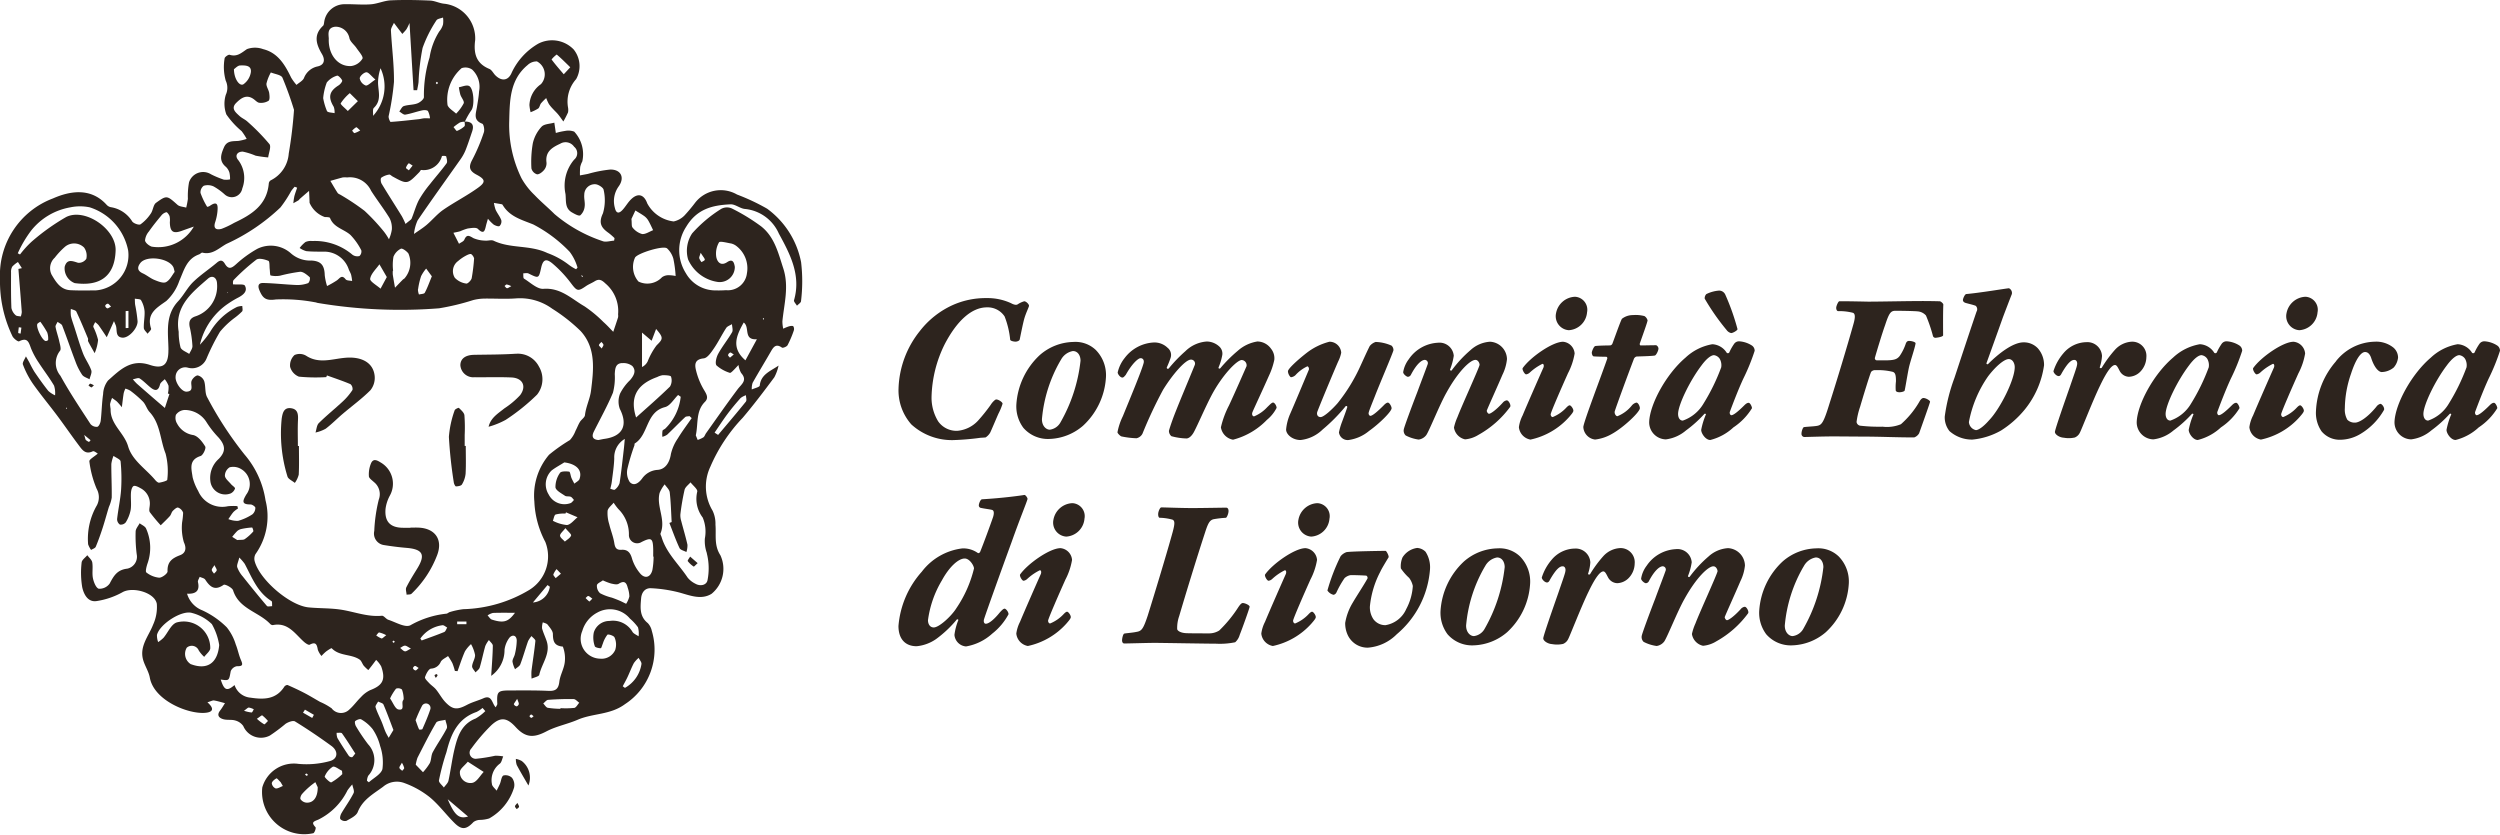
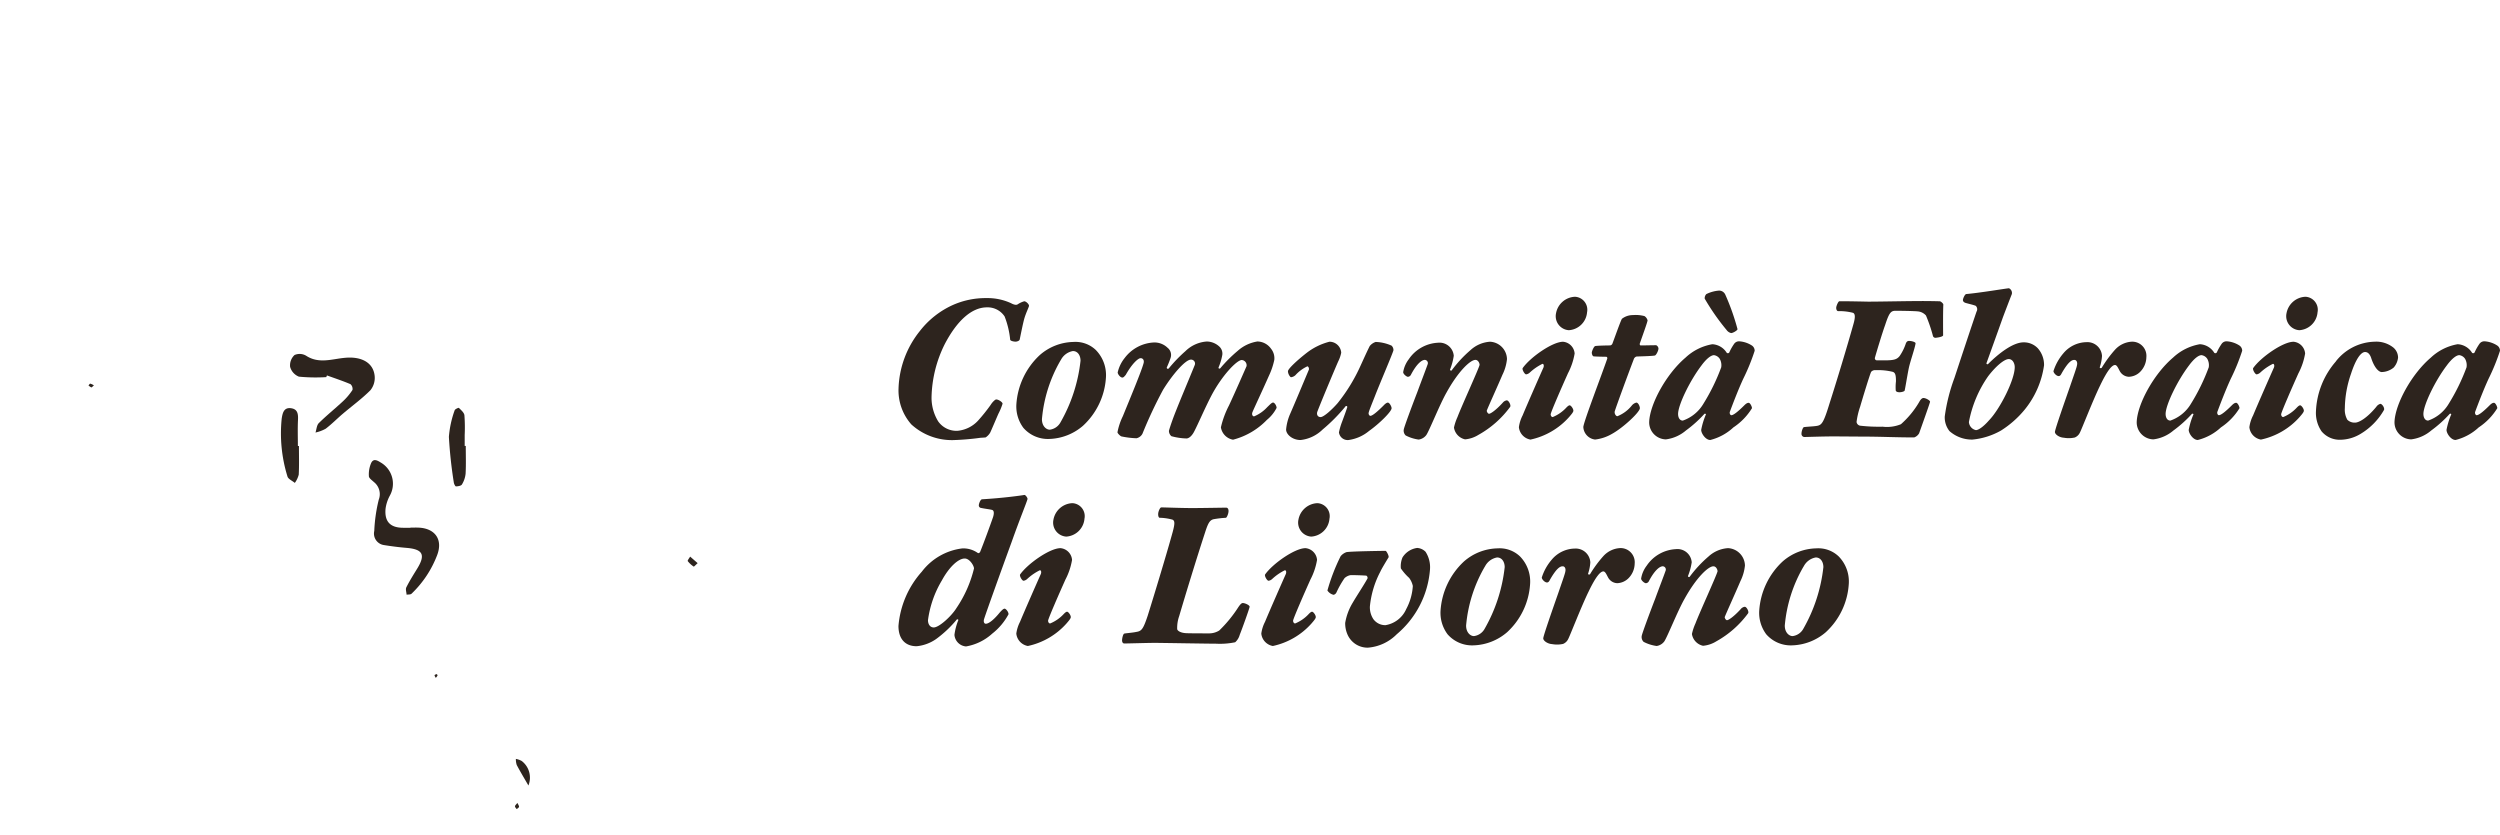
<svg xmlns="http://www.w3.org/2000/svg" id="Group_82" data-name="Group 82" width="247.251" height="82.548" viewBox="0 0 247.251 82.548">
  <defs>
    <clipPath id="clip-path">
      <rect id="Rectangle_133" data-name="Rectangle 133" width="247.251" height="82.548" fill="#2d241e" />
    </clipPath>
  </defs>
  <g id="Group_81" data-name="Group 81" clip-path="url(#clip-path)">
-     <path id="Path_1519" data-name="Path 1519" d="M79.234,25.96a8.563,8.563,0,0,0-3.367-5.321,20.776,20.776,0,0,0-2.976-1.4,3.211,3.211,0,0,0-4.129.794,16.229,16.229,0,0,1-1.069,1.28,2.115,2.115,0,0,1-1.066.588,3.423,3.423,0,0,1-2.615-1.788c-.319-.889-.926-1.057-1.6-.4-.326.317-.549.737-.863,1.068-.337.355-.612.338-.736-.214a2.481,2.481,0,0,1,.379-2.138c.621-.872.217-1.681-.842-1.66a12.5,12.5,0,0,0-2.2.429c-.263.054-.528.1-.792.149a6.867,6.867,0,0,1,.024-.829,2.066,2.066,0,0,1,.207-.55,3.276,3.276,0,0,0-.8-2.95,1.639,1.639,0,0,0-.911-.067,6.667,6.667,0,0,0-.906.2l-.149-1.02c-.431.124-1,.12-1.261.4a3.6,3.6,0,0,0-.863,1.624,10.751,10.751,0,0,0-.141,2.5.819.819,0,0,0,.547.583c.218.028.527-.215.7-.421a1.045,1.045,0,0,0,.246-.721c-.148-1.077.523-1.5,1.346-1.878a1.024,1.024,0,0,1,1.38.29.824.824,0,0,1,.006,1.282,3.961,3.961,0,0,0-.857,3.388c.081.671-.088,1.413.644,1.832.259.148.676.384.821.286a1.354,1.354,0,0,0,.431-.865c.058-.381-.076-.788-.037-1.174a1.034,1.034,0,0,1,1.094-1.036c.294.012.8.338.822.565a4.56,4.56,0,0,1-.072,2.32c-.473.981-.128,1.453.588,1.951a6.3,6.3,0,0,1,.56.492l-.04.251c-.39.021-.839.179-1.159.04a14.314,14.314,0,0,1-4.737-2.669c-.64-.64-1.344-1.217-1.966-1.874a7.081,7.081,0,0,1-1.3-1.67,11.986,11.986,0,0,1-1.214-5.611c.053-2.055.042-4.112,1.82-5.583a1.293,1.293,0,0,1,.926-.358A1.442,1.442,0,0,1,53.5,8.323a2.642,2.642,0,0,0-1.14,2.074,4.62,4.62,0,0,0,.115.7,3.94,3.94,0,0,0,.756-.368c.139-.107.158-.357.275-.509A5.564,5.564,0,0,1,54.02,9.7a4.5,4.5,0,0,0,.265.587,3.644,3.644,0,0,0,.41.492c.167.185.354.354.512.546.181.221.34.46.509.691a9.67,9.67,0,0,0,.462-.9,1.309,1.309,0,0,0,0-.487,3.341,3.341,0,0,1,.8-2.8,2.624,2.624,0,0,0-.245-2.94,2.967,2.967,0,0,0-3.5-.569,6.477,6.477,0,0,0-2.619,2.85c-.332.817-.993.9-1.618.283-.208-.207-.353-.536-.6-.637-1.336-.549-1.568-1.562-1.4-2.86A3.45,3.45,0,0,0,43.964.371c-.481-.033-.949-.295-1.429-.315C41.245,0,39.949-.026,38.66.033c-.665.03-1.316.342-1.983.393C35.83.492,34.972.4,34.119.417a2.028,2.028,0,0,0-2.057,1.765c-.023.126-.029.291-.109.366-.97.9-.687,1.83-.11,2.8.312.528.276,1.069-.432,1.222A1.843,1.843,0,0,0,30.06,7.726c-.133.277-.484.45-.737.671a4.882,4.882,0,0,1-.529-.724c-.608-1.257-1.3-2.45-2.774-2.814a2.318,2.318,0,0,0-1.6,0c-.556.379-.975.789-1.712.56-.124-.038-.489.223-.493.354a5,5,0,0,0,.109,2.2,1.648,1.648,0,0,1,.008,1.4,3.044,3.044,0,0,0,.055,1.944,8.3,8.3,0,0,0,1.508,1.651,5.606,5.606,0,0,1,.5.769,4.883,4.883,0,0,1-.822.2c-.553.042-1.125-.041-1.417.625-.3.694-.532,1.344.187,1.942a1.3,1.3,0,0,1,.351.583,2.736,2.736,0,0,1,.057.652,1.834,1.834,0,0,1-.628.025,9.548,9.548,0,0,1-1.26-.529,1.461,1.461,0,0,0-2.168.8,7.528,7.528,0,0,0-.112,1.633,8.072,8.072,0,0,1-.167.866c-.291-.088-.655-.093-.861-.276-1.037-.922-1.054-.974-2.121-.2-.279.2-.292.739-.517,1.058A4.072,4.072,0,0,1,13.9,22.185c-.155.1-.672-.078-.821-.279a3.037,3.037,0,0,0-2.123-1.417.748.748,0,0,1-.417-.241c-1.583-1.745-3.673-1.34-5.3-.624A8.1,8.1,0,0,0,0,27.589,12.5,12.5,0,0,0,1.23,33.249c.117.235.549.566.658.51.879-.455.973.165,1.2.743a7.758,7.758,0,0,0,.75,1.377c.491.761,1.05,1.48,1.508,2.258a2.433,2.433,0,0,1,.1.961,2.539,2.539,0,0,1-.667-.434c-.486-.609-.935-1.248-1.375-1.892a10.249,10.249,0,0,1-.491-.909c-.113-.208-.233-.413-.35-.619-.108.274-.373.609-.295.812a8.745,8.745,0,0,0,.978,1.885c.77,1.092,1.629,2.12,2.429,3.19.721.964,1.4,1.959,2.126,2.92.328.435.652.936,1.371.584.133-.065.422.187.5.226-.344.3-.864.582-.834.771a10.115,10.115,0,0,0,.72,2.707,1.722,1.722,0,0,1,.026,1.634,6.6,6.6,0,0,0-.869,3.859,2.1,2.1,0,0,0,.295.557c.158-.1.4-.171.46-.315.26-.618.483-1.253.69-1.891.219-.675.4-1.361.609-2.041a3.69,3.69,0,0,0,.281-.926c.015-1.109-.044-2.22-.039-3.329a3.172,3.172,0,0,1,.216-.8c.244.181.681.344.7.546a17.363,17.363,0,0,1,.049,2.8c-.068.97-.286,1.928-.394,2.9a.651.651,0,0,0,.279.549.635.635,0,0,0,.577-.222,3.633,3.633,0,0,0,.486-1.235c.081-.545-.007-1.114.027-1.669.015-.242.088-.581.253-.681.138-.084.471.078.678.2a1.7,1.7,0,0,1,.93,1.709c-.018.228-.1.521.011.677a16.319,16.319,0,0,0,1.073,1.291c.3-.3.615-.591.9-.909.127-.143.16-.372.29-.509.145-.152.4-.376.525-.334a.815.815,0,0,1,.5.508,6.848,6.848,0,0,1-.1.947,5.164,5.164,0,0,0,.174,1.974c.317.675.109,1.1-.383,1.283-.793.3-1.267.661-1.232,1.6.008.211-.544.628-.831.622a2.422,2.422,0,0,1-1.262-.516c-.115-.083.007-.565.095-.841a4.652,4.652,0,0,0-.128-3.51c-.1-.222-.418-.347-.635-.516-.138.271-.386.538-.394.813a14.235,14.235,0,0,0,.106,2.255,1.206,1.206,0,0,1-.93,1.421c-1.012.116-1.343.717-1.743,1.471a1.24,1.24,0,0,1-1.077.516c-.275-.076-.5-.651-.58-1.041-.1-.5.017-1.049-.066-1.56-.042-.258-.319-.478-.49-.715-.2.24-.543.47-.561.723a8.669,8.669,0,0,0,.058,2.445c.148.675.544,1.5,1.421,1.367a7.574,7.574,0,0,0,2.564-.876c1-.569,3.2.023,3.393,1.156a4.162,4.162,0,0,1-.362,2.04c-.431,1.125-1.347,2.109-1.008,3.437.159.622.564,1.188.677,1.812.4,2.24,3.746,3.615,5.457,3.485.667-.051,1.05-.318.24-1.044.346-.1.509-.2.652-.181.367.06.724.175,1.085.268-.157.242-.3.5-.476.723-.376.482-.1.751.328.869.37.1.8.012,1.164.122a1.409,1.409,0,0,1,.792.545,1.9,1.9,0,0,0,2.635.943,17.27,17.27,0,0,0,1.556-1.165c.261-.168.732-.35.926-.23,1.232.758,2.434,1.571,3.6,2.421.717.521.643,1.311-.19,1.511a8.7,8.7,0,0,1-3.074.265A3.245,3.245,0,0,0,25.94,77.88a4.17,4.17,0,0,0,5.044,4.526c.131-.04.291-.517.222-.592-.463-.5-.193-.56.286-.758a6.326,6.326,0,0,0,2.872-2.886,5.148,5.148,0,0,1,.478-.589c.05.29.233.647.127.86-.345.69-.808,1.319-1.2,1.988-.1.17-.185.478-.1.588a.629.629,0,0,0,.588.168c.415-.238.969-.491,1.123-.876.491-1.231,1.532-1.778,2.508-2.5a2.094,2.094,0,0,1,2.094-.369,8.86,8.86,0,0,1,2.526,1.409c.9.746,1.608,1.72,2.445,2.549.719.712,1.178.645,1.876-.1a1.154,1.154,0,0,1,.6-.208,3.338,3.338,0,0,0,.952-.146,5.258,5.258,0,0,0,2.462-3.061,1.182,1.182,0,0,0-.206-.956.913.913,0,0,0-.846-.232c-.2.1-.228.54-.347.824-.1.231-.217.453-.326.679-.163-.22-.453-.433-.466-.662a2.025,2.025,0,0,1,.769-2c.192-.132.237-.48.349-.728a3.876,3.876,0,0,0-.811-.063,16.145,16.145,0,0,1-1.818.292.6.6,0,0,1-.517-1.02,17.961,17.961,0,0,1,1.957-2.281c.925-.864,1.557-.768,2.416.169.977,1.066,1.782,1.093,3.049.426.963-.507,2.081-.713,3.088-1.148,1.509-.653,3.22-.463,4.677-1.541a6.439,6.439,0,0,0,2.653-7.248,1.6,1.6,0,0,0-.4-.771c-.833-.666-.731-1.548-.658-2.437.05-.613.4-1.048.994-1.01a13.642,13.642,0,0,1,2.859.443c1.054.3,2.124.721,3.115.109a3.187,3.187,0,0,0,.873-3.813c-.649-1-.4-2-.487-3.019a3,3,0,0,0-.286-1.392,4.606,4.606,0,0,1-.22-4.344,16.36,16.36,0,0,1,3.2-4.841c1.095-1.291,2.117-2.646,3.127-4.005A4.38,4.38,0,0,0,77,36.156c-.784.544-1.749.859-1.859,1.977-.015.153-.515.259-.79.387a1.832,1.832,0,0,1,.084-.66c.59-1.05,1.221-2.077,1.82-3.122.262-.457.515-.762,1.078-.361.092.065.475-.089.556-.234a10.121,10.121,0,0,0,.611-1.432.51.51,0,0,0-.04-.437c-.067-.072-.287-.036-.425,0a4.76,4.76,0,0,0-.574.235,3.462,3.462,0,0,1-.082-.739c.174-1.735.667-3.439.09-5.217-.5-1.535-.87-3.13-2.2-4.172a19.332,19.332,0,0,0-2.9-1.77,1.185,1.185,0,0,0-1.039.047,13.117,13.117,0,0,0-2.876,2.423,3.109,3.109,0,0,0-.4,2.58,3.8,3.8,0,0,0,2.841,2.21,1.494,1.494,0,0,0,1.779-1.477c-.067-.414-.191-.846-.757-.469-.654.435-.992-.056-1.076-.507a2.209,2.209,0,0,1,.268-1.445c.095-.155.79.043,1.207.109a1.366,1.366,0,0,1,.447.2,2.769,2.769,0,0,1,1.108,2.753A1.893,1.893,0,0,1,71.817,28.7c-.327.019-.656.032-.984.021a3.358,3.358,0,0,1-3-1.7,4.252,4.252,0,0,1,.03-4.592c1.068-1.782,2.619-2.138,4.384-2.221.476-.022.961.431,1.454.46A4.1,4.1,0,0,1,77.028,23.1c1.1,2.006,2.219,4.118,1.5,6.595-.041.14.189.358.293.54.141-.153.4-.3.4-.458a15.987,15.987,0,0,0,.011-3.816M55.059,5.392c.44.368.846.778,1.341,1.261l-.644.693c-.411-.482-.831-.958-1.206-1.466a2.744,2.744,0,0,1,.509-.488m-27.8,72.583a.637.637,0,0,1-.378-.511c.019-.183.267-.378.461-.485.052-.029.27.242.412.375l.221.382c-.24.09-.493.271-.716.239m3.04-1.469c.048,0,.1.06.146.094l-.08.152-.2-.135c.043-.04.084-.109.128-.111m-.047,2.869a.792.792,0,0,1-.523-.333c-.064-.107.037-.377.145-.508a7.057,7.057,0,0,1,.759-.743c.176-.158.372-.292.56-.437l.235.5c.012,1.041-.466,1.6-1.176,1.523M75.53,31.455a.959.959,0,0,1,.007.137.316.316,0,0,1-.074.012,1.033,1.033,0,0,1-.007-.137.323.323,0,0,1,.074-.012m-6.15-5.531a1.306,1.306,0,0,1-.224-.381c-.023-.117.059-.255.141-.546.272.44.411.568.406.69,0,.084-.208.159-.322.238m-3.41-1.363a2.216,2.216,0,0,1,.624,1.026,11.571,11.571,0,0,1,.225,1.709,3.418,3.418,0,0,0-.686-.078,1.089,1.089,0,0,0-.662.2,1.988,1.988,0,0,1-2.327.425,2.206,2.206,0,0,1-.339-2.368c.235-.431,2.8-1.226,3.166-.911m-.975,12.725a1.8,1.8,0,0,1,.551-.185c.286,0,.783.025.816.144a1.184,1.184,0,0,1-.1.979c-1.072,1.05-2.21,2.033-3.353,3.062-.6-1.87-.063-3.234,2.084-4m-1.5-.987V32.892l.951.808.442-1.166c.759.88.689.987.047,1.625a6.681,6.681,0,0,0-.88,1.582,1.207,1.207,0,0,1-.56.557m-.655-15.482c.3.191.621.366.91.579a1.449,1.449,0,0,1,.379.439c.173.3.312.619.464.931-.366.14-.746.418-1.093.38a1.819,1.819,0,0,1-.932-.632c-.125-.131-.069-.433-.119-.859l.391-.837m-1.323,15.1a1.413,1.413,0,0,1,1.018.281c.422.47.155.958-.218,1.392a4.93,4.93,0,0,0-.987,1.327,2.114,2.114,0,0,0-.028,1.522c.817,1.6.3,2.708-1.5,2.962-.194.027-.385.073-.62.118-.537-.048-.707-.323-.443-.85.637-1.271,1.334-2.518,1.881-3.827A5.862,5.862,0,0,0,60.8,37c.032-.508.057-1.053.711-1.091m.28,7.507c-.039.426-.059.7-.09.963-.134,1.136-.249,2.274-.424,3.4a1.326,1.326,0,0,1-.47.648c-.068.061-.292-.05-.445-.082.049-.232.116-.462.145-.7.093-.766.216-1.532.243-2.3a2.111,2.111,0,0,1,1.041-1.935m-1.357,14.3c.247.054.577.139.754.027.552-.351.771-.125.895.393a2.863,2.863,0,0,1,.163.858,2.432,2.432,0,0,1-.32.728c-.213-.1-.424-.215-.641-.308-.253-.109-.511-.208-.77-.3a5.042,5.042,0,0,1-1.166-.437.968.968,0,0,1-.314-.791c.025-.186.385-.326.59-.482a5.831,5.831,0,0,0,.81.313M58.446,38.675c-.093.749-.5,1.549-.593,2.384-.027.239-.357.431-.5.672-.17.279-.281.593-.436.881a2.832,2.832,0,0,1-.554.91A16.619,16.619,0,0,0,54.3,44.977,6.234,6.234,0,0,0,52.848,49.6a9.32,9.32,0,0,0,1.083,3.994,3.892,3.892,0,0,1-1.556,4.733,13.324,13.324,0,0,1-6.554,1.921,7.907,7.907,0,0,0-1.329.283c-.125.03-.235.16-.354.163a9.148,9.148,0,0,0-3.565,1.153c-.532.241-1.44-.314-2.164-.549-.238-.077-.449-.423-.649-.4-1.464.139-2.809-.442-4.215-.628-1-.132-2.026-.1-3.034-.2-1.859-.19-4.8-2.707-5.314-4.531a.965.965,0,0,1,.073-.739,6.428,6.428,0,0,0,.989-5.326,9.028,9.028,0,0,0-2.076-4.522,35.479,35.479,0,0,1-3.677-5.632c-.265-.442-.144-1.1-.311-1.623a.924.924,0,0,0-.639-.568c-.214,0-.55.33-.62.576-.11.384.287.99-.485,1.03-.486.025-1.136-.905-1.085-1.47a.953.953,0,0,1,1.22-.9,1.545,1.545,0,0,0,1.85-.929,21.924,21.924,0,0,1,1.318-2.621,8.173,8.173,0,0,1,1.471-1.393,6.318,6.318,0,0,0,.721-.624c.09-.11.018-.352.019-.534a1.694,1.694,0,0,0-.518.089,6.35,6.35,0,0,0-2.677,2.494,9.514,9.514,0,0,1-1,1.247A6.741,6.741,0,0,1,22.606,30a9.213,9.213,0,0,1,1.014-.6c.465-.257.89-.615.6-1.149-.1-.182-.7-.089-1.176-.13.007-.052-.041-.327.073-.438a20.356,20.356,0,0,1,2.234-2c.253-.183.83-.036,1.195.115.137.057.092.552.132.847.028.21.018.583.092.6a2.384,2.384,0,0,0,.929.019,16.32,16.32,0,0,1,1.98-.386c.318-.014.679.3.96.543a.673.673,0,0,1-.151.575,3.039,3.039,0,0,1-1.136.192c-1.105-.044-2.208-.175-3.313-.2-.447-.012-.589.23-.38.728.325.774.631,1.047,1.623.9a17.066,17.066,0,0,1,3.867.277c.1.009.189.055.286.07a49.1,49.1,0,0,0,11.993.528,23.552,23.552,0,0,0,3.378-.816,4.933,4.933,0,0,1,1.057-.144c1.049-.017,2.1.06,3.148-.018a5.406,5.406,0,0,1,3.607,1.021,16.865,16.865,0,0,1,2.8,2.2c1.575,1.709,1.28,3.914,1.029,5.945m.136,20.532c-.141.134-.28.292-.3.279a3.027,3.027,0,0,1-.368-.346c.089-.07.191-.209.265-.2.125.024.231.143.4.262m-4.2-1.179a1.816,1.816,0,0,1-1.674,1.558l1.443-1.722.231.164m-3.449,2.58c-.656.886-1.1,1.049-2.282.672-.169-.054-.286-.272-.427-.414a1.583,1.583,0,0,1,.534-.246c.757-.028,1.515-.012,2.175-.012m-4.8,1.125h-.917q0-.131,0-.263h.917l0,.263m-1.9.333c-.1.152-.161.386-.3.443-.732.3-1.482.561-2.226.834l-.133-.186a3.144,3.144,0,0,1,2.189-1.32c.141-.021.311.148.467.229m-5.179,1.406c-.041.036-.085.1-.123.1s-.082-.069-.123-.108l.127-.115.12.123m-.847-.65c-.247.177-.384.345-.471.323a2.123,2.123,0,0,1-.525-.3c.1-.1.21-.3.3-.292a2.753,2.753,0,0,1,.692.271M23.664,55.141a4.856,4.856,0,0,1,.539.624c.713,1.346,1.255,2.81,2.643,3.679.093.058.05.334.07.508-.177,0-.441.069-.517-.02-.816-.958-1.609-1.936-2.39-2.922a2.85,2.85,0,0,1-.545-.912c-.065-.222.1-.51.2-.957m-.7-2.045a5.986,5.986,0,0,1,.511-.588.97.97,0,0,1,.442-.2,6.8,6.8,0,0,1,1.016-.139c.033,0,.163.343.11.4a4.581,4.581,0,0,1-.836.75c-.144.1-.382.055-.742.093l-.5-.317m-4.19-20.71a11.183,11.183,0,0,1,.257,1.836c.011.256-.2.522-.318.783-.3-.208-.751-.357-.857-.637a6.105,6.105,0,0,1-.184-1.547c-.432-2.525,1.3-3.873,2.9-5.267.44-.383.883-.09.893.511A3.124,3.124,0,0,1,19.291,31.3c-.553.2-.631.563-.52,1.086m3.689-3.428.1-.052c-.018.036-.023.068-.041.076s-.042-.015-.064-.024M34.4,10.981c-.248-.264-.754-.655-.7-.769a4.6,4.6,0,0,1,.894-1l.8.792-1,.979M35.629,12.9a2.569,2.569,0,0,1-.564.264c-.064.011-.159-.152-.24-.236a1.649,1.649,0,0,1,.4-.341c.06-.025.206.154.4.313M33.89,17.549a2.452,2.452,0,0,1,.446,0A2.3,2.3,0,0,1,36.7,18.864c.586.918,1.259,1.78,1.826,2.708a2.164,2.164,0,0,1,.228,1.126,3.7,3.7,0,0,1-.287.966,5.869,5.869,0,0,0-.483-.74,19.936,19.936,0,0,0-1.927-2.07,22.768,22.768,0,0,0-2.342-1.564c-.109-.071-.26-.113-.325-.212-.254-.387-.481-.791-.718-1.189.406-.114.811-.233,1.22-.339M38.255,27.4l-.619,1.15c-.366-.331-1.07-.717-1.027-.981.084-.513.587-.957.916-1.43l.73,1.261m.65-1.983a1.511,1.511,0,0,1,.742-.818c.146-.07.573.239.745.471A2.346,2.346,0,0,1,40,27.54c-.05.042-.114.069-.159.115-.26.264-.517.531-.775.8-.074-.427-.152-.852-.218-1.28a2.59,2.59,0,0,1,0-.392h.031a4.89,4.89,0,0,1,.03-1.36m2.439,3.188a7.123,7.123,0,0,1,.3-1.3,3.667,3.667,0,0,1,.5-.75l.562.766c-.26.629-.44,1.149-.7,1.628-.067.124-.378.118-.576.171a1.555,1.555,0,0,1-.1-.511m3.974-2.8a4.087,4.087,0,0,1,.716-.5c.183-.1.468-.247.59-.175a.837.837,0,0,1,.275.41,18.044,18.044,0,0,1-.238,1.965c-.051.218-.4.562-.537.529a1.917,1.917,0,0,1-1.128-.566,1.23,1.23,0,0,1,.323-1.662m4.591,2.469c.072-.053.144-.151.216-.15a1.779,1.779,0,0,1,.453.17c-.235.115-.341.212-.429.2s-.16-.14-.239-.217m9.335,5.841c.026-.116.157-.209.243-.312.071.092.186.179.2.28s-.085.2-.172.372c-.139-.166-.287-.272-.272-.34m-1.682-6.906c.033.043.066.086.095.131a.669.669,0,0,1-.063.049c-.032-.043-.066-.086-.094-.132a.647.647,0,0,1,.063-.049m.4,1.074c.267-.184.579-.3.855-.474.446-.278.7-.136,1.081.226a3.569,3.569,0,0,1,1.239,3.04,1.014,1.014,0,0,1,0,.294c-.152.481-.317.957-.478,1.435-.323-.325-.629-.669-.973-.971A12.475,12.475,0,0,0,57.8,30.291c-1.267-.728-2.339-1.855-4.053-1.726-.615.046-1.295-.623-1.919-1.007-.1-.06-.058-.344-.082-.524.176,0,.381-.057.523.013,1.014.5,1.01.512,1.25-.558.182-.812.478-.967,1.133-.418a11.759,11.759,0,0,1,1.79,1.9c.628.827.7.884,1.523.317M48.25,21.624a3.907,3.907,0,0,0,.58.592c.166.1.463.214.576.137a.63.63,0,0,0,.173-.577c-.132-.36-.392-.671-.557-1.021a3.482,3.482,0,0,1-.171-.686c.261.043.522.086.783.133a.132.132,0,0,1,.075.061c.692,1.163,1.841,1.455,3.029,1.934a13.674,13.674,0,0,1,3.608,2.712,4.764,4.764,0,0,1,.771,1.557l-.141.162a4.153,4.153,0,0,1-.72-.44,7.8,7.8,0,0,0-2.118-1.163c-1.724-.821-3.644-.417-5.316-1.216-.231-.11-.566.021-.847-.012a3.086,3.086,0,0,1-1.154-.244c-.407-.237-.658-.412-.9.158-.076.175-.345.266-.525.4l-.554-1.088c.229-.051.462-.088.685-.157a4.65,4.65,0,0,1,.744-.269c.334-.042.816-.132.993.042.579.569.679.208.794-.295.042-.184.1-.365.2-.714m-2.572-14.9a1.161,1.161,0,0,1,1.011.153,2.334,2.334,0,0,1,.683,2.155c-.03.52-.129,1.036-.209,1.553-.1.631-.4,1.295.523,1.643.148.056.248.605.161.852a18.051,18.051,0,0,1-1.137,2.692c-.39.709-.317,1.111.4,1.49.885.465.946.734.162,1.3-1.1.793-2.322,1.411-3.439,2.181-.6.416-1.08,1.01-1.644,1.489-.391.332-.833.6-1.253.9A4.281,4.281,0,0,1,41.3,21.8c1.371-2.018,2.8-3.993,4.206-5.99a4.648,4.648,0,0,0,.524-.923c.247-.615.449-1.249.663-1.877.23-.676-.032-.99-.716-.986a7.737,7.737,0,0,1,.635-1.11c.348-.436.254-2.225-.242-2.421-.268-.106-.653.082-.985.138a5.7,5.7,0,0,0,.147.742c.1.293.406.628.33.841a4.191,4.191,0,0,1-.751,1.025c-.291-.275-.713-.5-.847-.835a4.127,4.127,0,0,1,1.415-3.683m.275,5.319c0,.16.056.378-.024.453a2.337,2.337,0,0,1-.738.455c-.055.022-.223-.244-.339-.377a5.518,5.518,0,0,1,.639-.462,1.313,1.313,0,0,1,.461-.069m-1.828,3.413c.055.229.151.549.042.7-.514.709-1.1,1.364-1.641,2.057a10.956,10.956,0,0,0-1.091,1.561c-.305.58-.472,1.232-.724,1.843-.05.121-.213.2-.605.534a7.7,7.7,0,0,0-.359-.756c-.662-1.075-1.347-2.135-2-3.218-.1-.161-.131-.521-.036-.6a1.847,1.847,0,0,1,.781-.308c.092-.02.219.124.333.187,1.453.795,1.454.795,2.647-.428.068-.07.129-.22.187-.217a1.862,1.862,0,0,0,2.05-1.373.711.711,0,0,1,.412.02m-3.97,1.137a1.028,1.028,0,0,1,.271-.442c.021-.022.215.123.387.226l-.374.471c-.1-.086-.3-.195-.284-.254m2.958-8.386c0-.042.067-.081.1-.121.036.04.1.082.1.121s-.067.081-.1.122c-.037-.041-.1-.082-.1-.122M38.43,11.514A25.944,25.944,0,0,0,38.964,8.1c.018-1.69-.212-3.381-.3-5.074-.012-.249.19-.509.294-.764.152.2.3.4.456.605.125.164.253.327.379.49.137-.155.287-.3.408-.469a5.159,5.159,0,0,0,.3-.616l.4,6.65h.354c.047-.265.11-.528.139-.795a21.738,21.738,0,0,1,.4-3.385,12.529,12.529,0,0,1,1.363-2.721c.095-.167.432-.2.658-.288a2.483,2.483,0,0,1,0,.692,1.913,1.913,0,0,1-.372.687,6.719,6.719,0,0,0-.956,2.566,12.6,12.6,0,0,0-.561,3.924c0,.214-.383.525-.651.624-.421.156-.909.126-1.338.266-.188.062-.3.351-.449.537.2.11.417.337.594.308.564-.092,1.108-.3,1.669-.42.186-.041.5-.038.576.072a2.015,2.015,0,0,1,.2.717c-.19,0-.381-.02-.569-.007s-.352.066-.53.086c-.93.1-1.859.21-2.792.273-.058,0-.224-.372-.2-.55m-.8-4.759a4.287,4.287,0,0,1-.739,4.708c.021-.269-.066-.651.08-.79.783-.746.43-1.626.41-2.482a4.636,4.636,0,0,1,.249-1.436m-1.409.4c.225-.014.474.359.9.719-.458.3-.761.639-.961.587a.948.948,0,0,1-.589-.7c0-.22.407-.592.652-.606M33.163,2.642a1.39,1.39,0,0,1,1.4,1.157c.1.354.474.624.695.952.234.348.691.849.589,1.051a1.55,1.55,0,0,1-1.093.727c-1.315.1-2.314-1.127-2.237-2.721-.027-.437-.169-1.077.647-1.167M32.318,8.16a2.048,2.048,0,0,1,1.022-.678c.1-.04.416.269.5.472.042.1-.183.384-.349.487-.934.583-1.065,1.168-.482,2.127a1.629,1.629,0,0,1,.08.625c-.261-.065-.669-.053-.753-.212a5.991,5.991,0,0,1-.373-1.275,5.661,5.661,0,0,1,.356-1.547m-8.56-1.686c.457-.01,1.138-.034,1.051.67a1.8,1.8,0,0,1-.737,1.193c-.382.226-.927-.529-.936-1.493.128-.082.372-.365.622-.37m-3.613,11.9a1.387,1.387,0,0,1,.974.062,6,6,0,0,1,1.1.793,1.049,1.049,0,0,0,1.742-.591,2.922,2.922,0,0,0-.389-2.791c-.4-.457-.091-.862.439-.85a6.679,6.679,0,0,1,1.267.4,11.989,11.989,0,0,0,1.244.174c.054-.45.32-1.065.122-1.321a20.538,20.538,0,0,0-2.162-2.212c-.231-.221-.555-.344-.79-.562-.38-.351-.89-.743-.331-1.3.469-.465,1.017-.889,1.731-.369.184.134.372.349.567.36a1.4,1.4,0,0,0,.9-.2c.142-.115.1-.518.062-.778-.052-.318-.3-.633-.268-.928a4.285,4.285,0,0,1,.434-1.095c.4.167,1.013.231,1.146.519a33.741,33.741,0,0,1,1.143,3.18,43.1,43.1,0,0,1-.52,4.321,3.21,3.21,0,0,1-1.784,2.651.424.424,0,0,0-.19.311c-.181,2.144-1.719,3.087-3.421,3.89a8.541,8.541,0,0,1-1.232.589c-.5.142-.868.016-.648-.655a4.792,4.792,0,0,0,.223-1.047c.051-.562.055-1.131-.758-.558a.591.591,0,0,1-.26.089,7.375,7.375,0,0,1-.655-1.369.8.8,0,0,1,.316-.713m-5.412,4.506c.376-.538.79-1.051,1.211-1.555a.931.931,0,0,1,.5-.336c.091-.014.272.241.327.4a1.97,1.97,0,0,1,.024.581c.015.958.324,1.176,1.2.854.353-.129.708-.251,1.173-.416A4.043,4.043,0,0,1,15,24.392c-.27-.094-.63-.382-.656-.613a1.581,1.581,0,0,1,.395-.9m-.867,3.144c.609-.808,2.882-.5,3.291.44a3.6,3.6,0,0,1,.108.432c-.238.3-.464.805-.847,1.006-.274.144-.78-.066-1.145-.213-.408-.165-.757-.472-1.16-.655-.547-.248-.555-.6-.247-1.01M2.039,32.992a1.126,1.126,0,0,1-.238-.056c.006-.19.035-.38.058-.57l.256.035q-.038.3-.076.591m.117-2.151a1.7,1.7,0,0,1-.1.46c-.177-.04-.414-.024-.517-.134a1.3,1.3,0,0,1-.411-.709c-.049-1.174-.038-2.35-.035-3.526a1.011,1.011,0,0,1,.121-.564,2.709,2.709,0,0,1,.562-.454l.388.606-.343.077c.112,1.414.229,2.828.332,4.243m2.375,2.888c-.356-.027-1.027-1.443-.816-1.718a1.256,1.256,0,0,1,.28-.188,9.887,9.887,0,0,1,.678,1.057,1.878,1.878,0,0,1,.092.738c0,.037-.155.117-.233.111m.6-6.516a1.414,1.414,0,0,1,.283-1.723,7.469,7.469,0,0,1,1-1.07,1.405,1.405,0,0,1,1.9.059A1.379,1.379,0,0,1,8.536,25.6a.913.913,0,0,1-.807.393c-.584-.186-1.108-.411-1.332.393A1.558,1.558,0,0,0,7.389,28c2.424.337,3.969-.612,4.046-3.238.061-2.1-3.026-4.231-4.889-3.3A21.4,21.4,0,0,0,3.131,23.9,9.6,9.6,0,0,0,1.98,25.168l-.223-.117a11.7,11.7,0,0,1,1.323-2.245,6.323,6.323,0,0,1,3.878-2.3,4.643,4.643,0,0,1,1.917,0,5.608,5.608,0,0,1,3.8,4.269A3.494,3.494,0,0,1,9.5,28.718c-.85.009-1.7.027-2.549-.018-.944-.05-1.408-.788-1.818-1.487m7.57,3.537v1.69l-.275.007V30.765l.275-.015m-1.717-.426c-.182.088-.3.194-.382.171a.336.336,0,0,1-.2-.26.326.326,0,0,1,.257-.2c.088,0,.17.142.324.288m-4.428,10.1c-.019-.01-.022-.049-.032-.075.026-.009.06-.033.076-.024s.022.049.032.076c-.026.009-.06.032-.077.023m2.25,3.289a1.406,1.406,0,0,1-.309-.189c-.058-.06-.062-.172-.171-.512l.635.526-.156.175m7.741,3.731c0,.109-.51.246-.8.294-.116.019-.294-.141-.395-.262-.919-1.1-2.28-1.945-2.679-3.328-.391-1.356-1.779-2.183-1.732-3.694a4.345,4.345,0,0,1-.056-.485,3.714,3.714,0,0,1,.2-.612c.164.121.336.232.489.366a7.132,7.132,0,0,1,.478.553c.08-.624.119-1.015.185-1.4a2.4,2.4,0,0,1,.165-.441,2,2,0,0,1,.492.21,11.051,11.051,0,0,1,1.259,1.09c.268.289.375.727.643,1.016,1.074,1.16,1.039,2.747,1.582,4.109a6.918,6.918,0,0,1,.165,2.586m-.24-7.1c-.374-.321-.749-.641-1.122-.964-.552-.478-1.1-.954-1.65-1.439a5.337,5.337,0,0,1-.391-.43c.23-.035.528-.177.676-.083.4.255.729.626,1.109.922.444.345.749.3.9-.323.048-.2.306-.352.467-.526a2.365,2.365,0,0,1,.377.648,2.6,2.6,0,0,1-.065.773l.153.045-.451,1.378m.35-5.757c.016,1.432-.467,1.962-1.838,1.5-1.891-.631-2.976.522-4.133,1.543a2.329,2.329,0,0,0-.485,1.341c-.127.873-.137,1.762-.239,2.639-.026.222-.184.566-.338.6a.79.79,0,0,1-.673-.275C7.928,40.366,6.876,38.8,5.973,37.158A1.955,1.955,0,0,1,5.931,34.7c.147-.166,0-.629-.071-.944-.1-.48-.279-.945-.367-1.426-.027-.148.13-.33.2-.5.158.123.4.214.461.374.455,1.178.86,2.376,1.31,3.555a5.99,5.99,0,0,0,.66,1.309c.15.214.481.3.731.444.066-.3.259-.643.172-.888-.2-.578-.59-1.09-.812-1.665-.328-.85-.579-1.73-.86-2.6-.119-.368-.257-.733-.341-1.109a3.3,3.3,0,0,1-.008-.7c.187.087.476.125.544.268.413.87.778,1.762,1.15,2.651.036.085-.023.212.018.29.2.4.427.781.644,1.17A4.394,4.394,0,0,0,9.7,33.616a6.369,6.369,0,0,0-.465-1.27c-.039-.133.11-.323.173-.487a1.871,1.871,0,0,1,.336.292c.282.394.545.8.815,1.2l.712-1.593c.073.17.123.283.171.4.183.438-.09,1.175.664,1.236.63.051,1.522-.933,1.5-1.626a14.4,14.4,0,0,0-.24-1.627c-.028-.2-.023-.4-.032-.605.212.046.542.026.612.151a2.631,2.631,0,0,1,.352,1.088c.032.549-.094,1.107-.075,1.658.007.2.24.384.371.576.124-.171.387-.388.349-.507-.473-1.476.5-2.022,1.505-2.734a4.829,4.829,0,0,0,1.289-2c.459-1.03.716-2.167,1.947-2.607.121-.043.247-.2.339-.174,1,.25,1.659-.485,2.4-.879a19.353,19.353,0,0,0,5.313-3.592A11.773,11.773,0,0,0,28.8,18.888a4.932,4.932,0,0,1,.342-.419l.247.092c-.095.283-.2.563-.278.851a6.122,6.122,0,0,0-.1.689c.172-.1.346-.189.514-.293.053-.033.083-.1.132-.144.3-.264.605-.525.909-.787.017.393.042.786.05,1.179a2.571,2.571,0,0,0,1.518,1.414c.174-.005.474.005.506.089.367.966,1.4,1.1,2.042,1.7a6.283,6.283,0,0,1,1.053,1.5.611.611,0,0,1-.186.563.826.826,0,0,1-.688-.125,5.742,5.742,0,0,0-3.984-1.359,1.293,1.293,0,0,0-.669.1,3.1,3.1,0,0,0-.573.588,2.177,2.177,0,0,0,.653.311c.553.057,1.113.05,1.671.053a2.551,2.551,0,0,1,2.534,1.755c.069.181.181.348.234.533a4.747,4.747,0,0,1,.1.614c-.22-.051-.534-.028-.642-.167-.386-.494-.576-.108-.859.1a9.385,9.385,0,0,1-.98.564,5.793,5.793,0,0,1-.229-1.07c-.027-.992-.371-1.4-1.324-1.451a2.867,2.867,0,0,1-2.025-.715,2.99,2.99,0,0,0-3.333-.437A11.191,11.191,0,0,0,23.384,26.1c-.461.419-.773.608-1.149-.02-.221-.368-.449-.388-.788-.1-.771.652-1.627,1.212-2.347,1.914-.569.555-.936,1.313-1.482,1.9-1.324,1.417-.975,3.136-.957,4.8m.853,7.3a1.08,1.08,0,0,1-.117-.866,1.124,1.124,0,0,1,.859-.482,2.547,2.547,0,0,1,2.144,1.17,9.463,9.463,0,0,0,1.2,1.54c.695.783.762,1.388.032,2.13a2.524,2.524,0,0,0-.814,2.292,1.48,1.48,0,0,0,2,1.12.838.838,0,0,0,.424-.479c.019-.123-.269-.284-.4-.443-.221-.266-.573-.53-.6-.82a1,1,0,0,1,.471-.841,1.5,1.5,0,0,1,1.165.194,1.716,1.716,0,0,1,.472,2.512c-.32.564-.533.978.425.969.169,0,.481.217.48.333a.859.859,0,0,1-.295.647,5.17,5.17,0,0,1-1.418.645,2.435,2.435,0,0,1-.957-.174c.168-.239.32-.491.51-.711a2.562,2.562,0,0,1,.441-.336l-.057-.237a5.421,5.421,0,0,0-.932.008A2.585,2.585,0,0,1,19.6,48.556,5.178,5.178,0,0,1,19.05,47.2c-.108-.8-.425-1.715.787-2.1.246-.079.564-.765.461-.938-.278-.463-.715-1.031-1.183-1.134a2.161,2.161,0,0,1-1.6-1.134M21.431,56.4c-.018.122-.171.225-.265.336-.079-.122-.213-.24-.22-.366s.124-.241.262-.481c.118.254.239.392.222.511m-2.539,9.3a1.2,1.2,0,0,1-.42-1.643.749.749,0,0,1,1.191.282,3.234,3.234,0,0,0,.534.626c.209-.286.594-.569.6-.859a2.621,2.621,0,0,0-3.342-2.539c-.539.2-.848,1-1.283,1.512a3.474,3.474,0,0,1-.53.424,1.911,1.911,0,0,1-.117-.705c.257-1.069,2.471-2.5,3.477-2.172a4.36,4.36,0,0,1,1.954,1.1,6.138,6.138,0,0,1,.724,2.066c-.154,1.781-1.17,2.5-2.787,1.9m5.988,4.774a3.352,3.352,0,0,1-.749-.174c.261-.178.374-.318.482-.314a1.661,1.661,0,0,1,.49.172c-.074.111-.146.315-.223.317m1.247,1.166a4.307,4.307,0,0,1-.722-.546c.271-.175.481-.37.533-.334a3.981,3.981,0,0,1,.567.554c-.129.116-.316.354-.377.326m4.751-.627-.911-.521.192-.3.884.511-.165.307m1.946-.93a5.869,5.869,0,0,0-1.168-.655c-.5-.283-1-.59-1.507-.858-.555-.29-1.125-.556-1.7-.807-.074-.032-.265.059-.32.146-.822,1.286-2.023,1.3-3.352,1.1a1.816,1.816,0,0,1-1.58-1.248c-.759.644-1.023.529-1.37-.545.85.124.818.118.993-.832a.816.816,0,0,1,.622-.488c.633.024.561-.2.374-.639-.208-.485-.3-1.022-.5-1.508a5,5,0,0,0-.893-1.7,8.4,8.4,0,0,0-2.429-1.683A2.521,2.521,0,0,1,18.5,58.716c.873.046,1.281-.283,1.078-1.144-.036-.153.109-.348.17-.524.188.09.452.129.55.278.467.715.942,1.134,1.821.513.131-.092.85.279.935.55.582,1.846,2.538,2.119,3.668,3.318a.355.355,0,0,0,.263.116c1.5-.307,2.187.864,3.086,1.662.155.138.449.335.556.277.619-.334.718,0,.806.5a2.06,2.06,0,0,0,.361.615,4.564,4.564,0,0,1,.447-.436c.18-.136.53-.365.566-.328.758.8,1.934.549,2.762,1.122.187.129.256.417.409.609a4.276,4.276,0,0,0,.448.428c.114-.143.231-.284.342-.43.146-.19.288-.384.432-.576a2.578,2.578,0,0,1,.5.641c.462,1.3.156,1.878-1.088,2.349a2.918,2.918,0,0,0-.91.685c-.4.385-.72.851-1.135,1.213a1.163,1.163,0,0,1-1.746-.071m-.053,7.294c-.119.053-.693-.5-.653-.583a2.031,2.031,0,0,1,.789-.957c.194-.1.606.247.921.392l.029.331a5.365,5.365,0,0,1-1.085.817m2.034-2.488a.38.38,0,0,1-.311-.144c-.389-.579-.77-1.163-1.126-1.762a1.386,1.386,0,0,1-.072-.51c.181.014.461-.041.529.055.463.645.881,1.323,1.317,2-.178.2-.245.347-.337.366m3.021,1.16c-.133.519-.872.882-1.342,1.315l-.189-.147a1.325,1.325,0,0,1,.123-.5,2.281,2.281,0,0,0-.012-3.115,18.279,18.279,0,0,1-1.195-1.774c-.089-.143-.15-.455-.079-.515.151-.126.473-.251.593-.173a3.907,3.907,0,0,1,1.132.968,5.188,5.188,0,0,1,.742,1.67,5.011,5.011,0,0,1,.227,2.267m.616-3.083c-.109-.2-.233-.4-.323-.608-.137-.322-.24-.658-.375-.981-.2-.48-.45-.944-.6-1.438-.045-.146.161-.37.251-.558.183.1.468.147.532.295.356.822.658,1.667.984,2.518l-.465.772m.134-3.89a4.961,4.961,0,0,1,.59-.968.618.618,0,0,1,.586.086,2.867,2.867,0,0,1,.168.886.279.279,0,0,1-.055.183c-.215.29.238,1.042-.47.9-.32-.064-.529-.679-.82-1.087m1.2,7.157c-.1-.1-.264-.191-.277-.3s.115-.251.248-.5a1.887,1.887,0,0,1,.228.522c0,.091-.128.188-.2.282m.268-11.821c-.172-.033-.314-.217-.47-.336.158-.081.315-.224.473-.225s.309.141.595.288c-.289.141-.461.3-.6.273m.8,1.682c-.015-.066.114-.226.2-.237s.192.1.366.2c-.147.123-.236.252-.311.245a.345.345,0,0,1-.25-.207m.89,3.71a.447.447,0,0,1,.821.344c-.217.665-.5,1.31-.782,1.952-.023.052-.308.069-.327.031-.123-.25-.206-.519-.348-.908a14.6,14.6,0,0,1,.636-1.418M42.8,74.395c-.172.319-.132.748-.291,1.078a5.469,5.469,0,0,1-.675.9l-.717-.744a4.049,4.049,0,0,1,.171-.683c.6-1.165,1.179-2.342,1.844-3.468.121-.206.6-.2.917-.291.051.292.238.654.13.865-.413.8-.949,1.546-1.379,2.343m1.478,4.649,2.012,1.712c-.886.263-1.326-.105-2.012-1.712m3.559-2.7c-.359.373-.661.955-1.09,1.073a1.039,1.039,0,0,1-1.26-1.12c.061-.3.422-.54.779-.963l1.571,1.01M47,71.077c-1.362.556-1.75,1.758-2.048,3-.248,1.034-.374,2.1-.6,3.137-.054.246-.3.45-.453.674-.172-.238-.52-.5-.486-.708A23.5,23.5,0,0,1,44,74.866c.05-.186.127-.365.174-.552.432-1.717,1.092-3.255,2.952-3.9a2.736,2.736,0,0,0,.595-.4l.277.315a4.73,4.73,0,0,1-.988.75m4.3-1.449c-.009.088-.139.23-.213.229a.365.365,0,0,1-.272-.2c-.024-.06.1-.18.322-.546.092.268.175.4.163.512m-.807-1.34c-1.3,0-1.381.1-1.319,1.332,0,.082-.075.169-.155.338-.381-.369-.362-1.272-1.208-.9-.537.238-1.12.383-1.636.657-.947.5-1.4.5-2.134-.268-.357-.375-.6-.853-.931-1.257-.189-.232-.458-.4-.664-.617-.172-.185-.467-.459-.421-.6.105-.327.366-.825.6-.845a1.085,1.085,0,0,0,.958-.677c.139-.245.472-.379.718-.564a6.493,6.493,0,0,1,.429.7,6.288,6.288,0,0,1,.248.773l.264.02c.239-.655.449-1.324.732-1.959a3.336,3.336,0,0,1,.6-.715,3.57,3.57,0,0,1,.4,1.073c.014.363-.261.731-.293,1.106-.017.2.217.413.338.621.142-.159.359-.3.414-.482.209-.7.35-1.424.552-2.128a2.6,2.6,0,0,1,.36-.593c.135.189.387.379.385.565-.013.933-.093,1.866-.16,2.977a3.134,3.134,0,0,0,1.318-2.584,2.5,2.5,0,0,1,.487-1.19c.288-.33.709-.257.721.287a6.236,6.236,0,0,1-.183,1.336c-.051.253-.242.492-.239.736a2.57,2.57,0,0,0,.257.761c.177-.16.44-.287.516-.485.286-.75.5-1.527.767-2.285a2.4,2.4,0,0,1,.345-.511c.134.164.4.34.381.489-.1.992-.262,1.977-.387,2.967a5.175,5.175,0,0,0,.012.756c.264-.125.722-.208.76-.383.241-1.118,1.15-2.1.724-3.353-.141-.415-.335-.815-.449-1.237a1.635,1.635,0,0,1,.077-.6c.162.075.379.108.474.233.215.283.516.61.52.923.01.721.125,1.17.985,1.247a3.249,3.249,0,0,1,.188,1.563c-.081.651-.46,1.265-.536,1.915-.085.727-.381.931-1.076.9-1.243-.058-2.489-.044-3.734-.041m4.88-15.309c-.007-.2.279-.414.53-.744.269.335.609.6.562.732-.089.244-.4.407-.616.6-.171-.2-.47-.389-.476-.591m.087,3.764-.521.442c-.082-.126-.251-.273-.226-.372a1.964,1.964,0,0,1,.318-.523l.43.453m.594-4.812a3.762,3.762,0,0,1-1.39-.42c.088-.217.125-.561.276-.622a3.189,3.189,0,0,1,.963-.09l.06-.124,1.142.488c-.349.272-.678.728-1.051.768M52.541,70.995c-.069-.009-.126-.108-.189-.167.06-.057.12-.16.181-.16s.138.092.243.171c-.1.072-.175.165-.235.157m4.248-.984a8,8,0,0,1-1.358.024c0,.022,0,.044,0,.066a8.952,8.952,0,0,1-1.256-.1c-.172-.037-.3-.28-.449-.429.162-.125.318-.347.489-.359.837-.061,1.678-.09,2.516-.074.188,0,.372.235.558.362-.165.179-.308.48-.5.513m.533-22.657c-.066.2-.34.32-.519.477-.1-.192-.208-.379-.29-.577s-.122-.6-.222-.611c-.3-.043-.8-.051-.907.123a2.4,2.4,0,0,0-.449,1.425c.041.317.584.591.937.834.144.1.394.032.569.1.131.053.22.209.327.319-.108.1-.2.249-.328.306a1.744,1.744,0,0,1-2.175-.847,1.9,1.9,0,0,1,.289-2.376c.392-.3.835-.533,1.256-.8,1.192.149,1.8.762,1.511,1.62m3.541,16.887a1.468,1.468,0,0,1-1.51.905,1.963,1.963,0,0,1-1.764-2.739,3.011,3.011,0,0,1,1.5-1.828,2.566,2.566,0,0,1,3.215.605,5.008,5.008,0,0,1,.793.859,2.2,2.2,0,0,1,.059.892c-.208-.149-.5-.254-.611-.456a2.237,2.237,0,0,0-2.258-1.064,1.614,1.614,0,0,0-1.559,1.14,2.525,2.525,0,0,0,.1,1.358c.027.116.382.2.589.2.065,0,.134-.3.207-.464a2.8,2.8,0,0,1,.45-.872c.085-.082.645.1.705.269a1.719,1.719,0,0,1,.08,1.191m2.581,1.453a3.254,3.254,0,0,1-1.632,2.344l-.219-.159c.161-.306.333-.608.48-.921.213-.453.388-.926.621-1.369a2.75,2.75,0,0,1,.475-.521c.1.21.312.443.275.625m1.076-9.286c-.2.751-.789.866-1.258.246a4.137,4.137,0,0,1-.735-1.351c-.161-.594-.414-.962-1.051-.92-.52.034-.646-.214-.72-.686-.1-.629-.352-1.232-.5-1.855a3.606,3.606,0,0,1-.161-1.309c.045-.293.391-.539.6-.807a5.247,5.247,0,0,0,.471.632A3.5,3.5,0,0,1,62.2,52.892a.814.814,0,0,0,1.255.71c.954-.473,1.114-.382,1.146.661.008.261,0,.523,0,.784l.04,0a7.631,7.631,0,0,1-.125,1.359m5.386-1.688a6.05,6.05,0,0,1,.075,2.645c-.082.5-.7.662-1.219.359A2.238,2.238,0,0,1,68,57.116c-.874-1.321-2.1-2.418-2.57-4-.037-.125-.142-.277-.1-.371.55-1.353-.44-2.665-.093-4a3.53,3.53,0,0,1,.5-.842c.174.264.468.514.5.795.113.971.134,1.953.191,2.931l-.226.09c.326.829.624,1.673,1,2.478.091.2.447.268.681.4a2.069,2.069,0,0,0,.107-.719c-.177-.794-.417-1.573-.619-2.362a1.81,1.81,0,0,1-.079-.671,23.035,23.035,0,0,1,.412-2.4c.069-.278.385-.5.589-.741.236.311.724.684.665.921a3.045,3.045,0,0,0,.54,2.561,3.6,3.6,0,0,1,.213,2.074,3.577,3.577,0,0,0,.2,1.454m3.863-15c-.9,1.117-1.83,2.206-2.753,3.3l-.349-.226c.422-.615.826-1.243,1.272-1.841.408-.546.848-1.07,1.3-1.579a1.745,1.745,0,0,1,.532-.279c0,.211.1.495-.005.621M73.556,31.9c.638.459-.076,1.741,1.3,1.653l-1.133,2.084c-1.436-1.237-.9-2.442-.17-3.737M69.6,35.441c.37-.037.741-.6,1.01-.99.442-.644.784-1.356,1.21-2.012.114-.177.378-.256.574-.38.009.269.124.6.009.8-.422.729-.966,1.39-1.37,2.127-.184.335-.339.949-.167,1.157a3.643,3.643,0,0,0,1.318.733c.058.027.212-.114.3-.2.191-.186.369-.386.553-.58a2.186,2.186,0,0,0,.263.793c.655.733.035,1.1-.347,1.607-1.07,1.426-2.087,2.892-3.122,4.345-.095.132-.14.318-.261.409a2.759,2.759,0,0,1-.57.26l-.185-.451c.256-1.175-.014-2.4.908-3.32.4-.4.132-.792-.128-1.225a6.945,6.945,0,0,1-.747-1.843c-.149-.58-.181-1.136.753-1.229m2.973-.388-.381.322c-.067-.087-.191-.179-.185-.261a.351.351,0,0,1,.209-.248c.071-.021.181.089.356.188m-5.25,4.179a5.175,5.175,0,0,1-1.5,3.128c-.085.1-.272.142-.3.24a2.5,2.5,0,0,0-.014.6,1.57,1.57,0,0,0,.471-.21c.6-.57,1.177-1.169,1.781-1.737.094-.088.288-.07.436-.1l.212.195c-.461.669-.954,1.318-1.373,2.012a4.475,4.475,0,0,0-.683,1.541c-.12.791-.512,1.5-1.3,1.567a2.014,2.014,0,0,0-1.554.865c-.329.436-.795.784-1.215.34a1.733,1.733,0,0,1-.23-1.324,20.494,20.494,0,0,1,.69-2.3c.019-.061,0-.167.03-.189,1.391-.858,1.075-3.112,3-3.6.5-.127.865-.786,1.291-1.2l.254.176" transform="translate(0 0)" fill="#2d241e" />
    <path id="Path_1520" data-name="Path 1520" d="M250.521,367.888a1.852,1.852,0,0,0-.585-.212,1.83,1.83,0,0,0,.087.607c.367.69.771,1.361,1.153,2.025a2.074,2.074,0,0,0-.654-2.419" transform="translate(-198.916 -292.621)" fill="#2d241e" />
    <path id="Path_1521" data-name="Path 1521" d="M249.5,389.345c0,.092.11.183.171.274.083-.072.215-.133.235-.22s-.076-.2-.163-.388c-.127.166-.244.25-.243.334" transform="translate(-198.572 -309.601)" fill="#2d241e" />
    <path id="Path_1522" data-name="Path 1522" d="M183.617,229.589c-.262-.01-.525,0-.787,0v.016c-.23,0-.459,0-.689,0-1.29.008-1.889-.591-1.776-1.871a3.743,3.743,0,0,1,.412-1.284,2.423,2.423,0,0,0-.828-3.264c-.35-.21-.749-.493-1,0a2.823,2.823,0,0,0-.231,1.32c.006.2.311.4.5.579a1.523,1.523,0,0,1,.476,1.743,15.516,15.516,0,0,0-.444,3.092,1.149,1.149,0,0,0,.948,1.394c.741.119,1.487.216,2.235.278,1.621.133,1.909.673,1.068,2.044-.374.61-.758,1.216-1.077,1.855-.1.192.01.486.024.733.167-.03.389,0,.491-.1a10.41,10.41,0,0,0,2.525-3.8c.6-1.555-.2-2.671-1.851-2.734" transform="translate(-142.235 -177.408)" fill="#2d241e" />
    <path id="Path_1523" data-name="Path 1523" d="M148.853,173.622c-.132-1.316-1.291-1.928-2.863-1.8-1.3.1-2.631.643-3.916-.2a1.252,1.252,0,0,0-1.146-.069,1.391,1.391,0,0,0-.437,1.165,1.451,1.451,0,0,0,.873.975,17.376,17.376,0,0,0,2.7.046l.072-.167c.778.281,1.565.54,2.324.863a.623.623,0,0,1,.2.573,6.076,6.076,0,0,1-.939,1.116c-.784.733-1.627,1.406-2.389,2.16-.211.209-.226.617-.33.935a3.691,3.691,0,0,0,1-.373c.6-.451,1.123-.992,1.694-1.477.915-.777,1.895-1.488,2.738-2.335a1.944,1.944,0,0,0,.42-1.406" transform="translate(-111.799 -136.441)" fill="#2d241e" />
-     <path id="Path_1524" data-name="Path 1524" d="M228.534,171.357c-1.371.089-2.749.083-4.125.108-.866.016-1.361.387-1.359,1.04a1.282,1.282,0,0,0,1.41,1.176c1.213.016,2.427-.031,3.638.023,1.106.049,1.525.862.86,1.754a8.294,8.294,0,0,1-1.55,1.3c-.634.51-1.36.934-1.567,1.821a7.828,7.828,0,0,0,1.695-.684,20.06,20.06,0,0,0,3.1-2.493,2.444,2.444,0,0,0,.179-2.784,2.334,2.334,0,0,0-2.281-1.256" transform="translate(-177.519 -136.373)" fill="#2d241e" />
    <path id="Path_1525" data-name="Path 1525" d="M137.656,201.468c0-.848-.03-1.7.01-2.543.027-.574,0-1.094-.685-1.191-.744-.106-.845.542-.924,1.02a14.385,14.385,0,0,0,.567,5.722c.062.258.479.432.731.645a2.454,2.454,0,0,0,.387-.818c.049-.942.019-1.889.019-2.834h-.106" transform="translate(-108.196 -157.361)" fill="#2d241e" />
    <path id="Path_1526" data-name="Path 1526" d="M219.037,201.369q0-.539,0-1.078a16.287,16.287,0,0,0-.027-1.955c-.033-.266-.329-.514-.546-.73-.034-.034-.388.123-.418.237a10.041,10.041,0,0,0-.572,2.631,44.607,44.607,0,0,0,.487,4.508c.018.144.145.391.214.388.206-.007.513-.055.592-.195a2.528,2.528,0,0,0,.361-1.068c.049-.91.016-1.826.016-2.739h-.106" transform="translate(-173.079 -157.265)" fill="#2d241e" />
    <path id="Path_1527" data-name="Path 1527" d="M42.874,186.053a1.115,1.115,0,0,0,.281.194c.044.014.127-.1.257-.2a1.338,1.338,0,0,0-.362-.172c-.051-.006-.117.115-.176.178" transform="translate(-34.122 -147.932)" fill="#2d241e" />
    <path id="Path_1528" data-name="Path 1528" d="M210.739,326.609c-.075.018-.184.054-.2.109s.057.141.115.263a1.128,1.128,0,0,0,.176-.239c.012-.032-.068-.138-.088-.133" transform="translate(-167.557 -259.937)" fill="#2d241e" />
    <path id="Path_1529" data-name="Path 1529" d="M333.185,270.115a2.363,2.363,0,0,0,.593.543c.023.017.19-.166.385-.342l-.743-.648c-.085.154-.279.382-.234.447" transform="translate(-265.165 -214.62)" fill="#2d241e" />
    <path id="Path_1530" data-name="Path 1530" d="M446.5,144.993c.266.123.449.163.592.082a2.312,2.312,0,0,1,.653-.306c.2,0,.51.327.47.469-.02.122-.306.714-.449,1.2-.143.469-.429,1.939-.47,2.123-.041.123-.265.2-.408.2-.163,0-.49-.061-.531-.184a8.625,8.625,0,0,0-.551-2.307,2.01,2.01,0,0,0-1.756-.9c-1.511,0-2.981,1.347-4.185,3.675a12.308,12.308,0,0,0-1.286,5.206,4.475,4.475,0,0,0,.653,2.389,2.209,2.209,0,0,0,1.9.939,3.142,3.142,0,0,0,2.041-1,17,17,0,0,0,1.245-1.552c.2-.326.47-.551.551-.551.245,0,.653.286.633.429a5.977,5.977,0,0,1-.408.98c-.2.449-.714,1.674-.817,1.878a1.425,1.425,0,0,1-.449.47c-.143.02-.306.02-.551.041a24.892,24.892,0,0,1-2.695.225,5.946,5.946,0,0,1-4.1-1.551,5.079,5.079,0,0,1-1.266-3.593,9.533,9.533,0,0,1,2.1-5.635,8.609,8.609,0,0,1,3.246-2.572,7.977,7.977,0,0,1,3.368-.694,5.545,5.545,0,0,1,2.47.531" transform="translate(-346.449 -114.972)" fill="#2d241e" />
    <path id="Path_1531" data-name="Path 1531" d="M500.245,166.44a3.548,3.548,0,0,1,1.021,2.756A7.071,7.071,0,0,1,499,173.952a5.334,5.334,0,0,1-3.328,1.306,3.217,3.217,0,0,1-2.572-1.1,3.552,3.552,0,0,1-.694-2.286,7.3,7.3,0,0,1,2.307-4.9,5.2,5.2,0,0,1,3.348-1.307,2.908,2.908,0,0,1,2.184.776m-3.45,1.021a13.973,13.973,0,0,0-1.858,5.839c0,.694.429,1.041.776,1.041a1.409,1.409,0,0,0,1.041-.694,15.708,15.708,0,0,0,2-6.124c0-.51-.265-.959-.755-.959a1.669,1.669,0,0,0-1.2.9" transform="translate(-391.889 -131.846)" fill="#2d241e" />
    <path id="Path_1532" data-name="Path 1532" d="M546.33,166.056a.906.906,0,0,1,.327,1.041,9.576,9.576,0,0,1-.367.919c-.041.122.1.2.2.1a14.19,14.19,0,0,1,1.633-1.695,3.352,3.352,0,0,1,2.123-.959,1.855,1.855,0,0,1,1.225.49.949.949,0,0,1,.306.837,5.709,5.709,0,0,1-.367,1.225c-.041.122.082.163.163.1a13.914,13.914,0,0,1,1.735-1.735,3.815,3.815,0,0,1,1.939-.919,1.68,1.68,0,0,1,1.347.714,1.5,1.5,0,0,1,.326,1.1,6.982,6.982,0,0,1-.531,1.572c-.674,1.531-1.47,3.205-1.633,3.613-.082.2,0,.408.164.408a3.681,3.681,0,0,0,1.306-.919c.2-.184.429-.449.572-.449s.347.306.347.531a3.723,3.723,0,0,1-.959,1.184,7.145,7.145,0,0,1-3.348,1.96,1.473,1.473,0,0,1-1.2-1.225,9.111,9.111,0,0,1,.8-2.164c.592-1.266,1.592-3.552,1.735-3.879a.52.52,0,0,0-.469-.613c-.49,0-1.939,1.511-2.981,3.471-.653,1.245-1.327,2.837-1.735,3.613-.265.511-.572.674-.755.674a6.192,6.192,0,0,1-1.49-.225.691.691,0,0,1-.245-.531c.041-.163.163-.551.347-1.061.429-1.2,1.592-3.92,2.2-5.43a.391.391,0,0,0-.368-.551c-.572,0-1.878,1.552-2.756,2.981a43.251,43.251,0,0,0-2.042,4.348.876.876,0,0,1-.592.449,8.531,8.531,0,0,1-1.49-.184c-.122-.041-.388-.306-.388-.408a6.251,6.251,0,0,1,.531-1.592c.735-1.8,1.817-4.389,2.042-5.206.1-.306-.041-.531-.286-.531-.225,0-.817.49-1.47,1.654-.122.143-.224.265-.326.265-.225,0-.47-.347-.47-.51a3.52,3.52,0,0,1,.694-1.429,3.846,3.846,0,0,1,2.858-1.531,1.86,1.86,0,0,1,1.347.49" transform="translate(-430.89 -131.687)" fill="#2d241e" />
    <path id="Path_1533" data-name="Path 1533" d="M628.561,166.645a3.39,3.39,0,0,1-.286.837c-.163.347-1.674,3.94-2.062,4.961-.123.286,0,.572.306.572.326,0,1.163-.776,1.694-1.388a17.192,17.192,0,0,0,2.286-3.756c.2-.429.551-1.225.878-1.878a1.241,1.241,0,0,1,.592-.408,4.133,4.133,0,0,1,1.572.367.61.61,0,0,1,.184.449c-.02.2-1.347,3.287-1.837,4.553-.306.775-.592,1.47-.613,1.633-.04.122.062.306.164.306.224,0,.755-.47,1.306-1.021.184-.2.327-.286.429-.286.163,0,.367.388.367.551,0,.347-1.266,1.572-2.225,2.246a4.034,4.034,0,0,1-2.021.9.868.868,0,0,1-.96-.755,6.416,6.416,0,0,1,.306-1.041c.225-.612.388-1.041.51-1.429a.1.1,0,0,0-.183-.081,16.834,16.834,0,0,1-2.246,2.266,3.687,3.687,0,0,1-2.185,1.041c-.8,0-1.429-.551-1.429-1.041a4.981,4.981,0,0,1,.368-1.47c.408-.919,1.653-3.9,1.878-4.43.061-.164-.062-.347-.143-.347a3.7,3.7,0,0,0-1.184.878.781.781,0,0,1-.429.2c-.082,0-.306-.306-.306-.592,0-.245.98-1.143,1.878-1.837a6.167,6.167,0,0,1,2.225-1.082,1.162,1.162,0,0,1,1.164,1.082" transform="translate(-495.912 -131.766)" fill="#2d241e" />
    <path id="Path_1534" data-name="Path 1534" d="M684.809,166.973a5.982,5.982,0,0,1-.368,1.347c-.02.061.1.143.163.082a12.139,12.139,0,0,1,1.878-2.021,3.138,3.138,0,0,1,1.919-.817,1.759,1.759,0,0,1,1.674,1.715,4.493,4.493,0,0,1-.449,1.552c-.51,1.2-1.388,3.123-1.551,3.552,0,.122.122.306.225.306.143,0,.633-.306,1.347-1.082a.632.632,0,0,1,.408-.245c.2,0,.449.51.327.653a9.75,9.75,0,0,1-3.123,2.756,2.987,2.987,0,0,1-1.327.449,1.416,1.416,0,0,1-1.1-1.164,5.121,5.121,0,0,1,.347-1.041c.408-1.082,2.041-4.634,2.184-5.145.02-.143-.123-.51-.408-.51-.51,0-1.695,1.123-2.858,3.226-.674,1.184-1.694,3.756-2,4.206a1.149,1.149,0,0,1-.755.449,3.924,3.924,0,0,1-1.286-.408.657.657,0,0,1-.184-.612c.061-.286.674-1.96,1.327-3.654.428-1.164.817-2.164,1.041-2.8a.32.32,0,0,0-.286-.408c-.306,0-.817.388-1.388,1.49a.355.355,0,0,1-.286.184c-.143,0-.49-.286-.469-.47a2.829,2.829,0,0,1,.551-1.266,3.7,3.7,0,0,1,2.879-1.633,1.414,1.414,0,0,1,1.572,1.306" transform="translate(-541.034 -131.767)" fill="#2d241e" />
    <path id="Path_1535" data-name="Path 1535" d="M740.748,151.357c-.694,1.552-1.592,3.613-1.695,4-.02.1.041.306.2.306a3.8,3.8,0,0,0,1.368-.96c.122-.122.225-.2.306-.2.122,0,.367.327.367.531,0,.143-.2.367-.408.612a7.1,7.1,0,0,1-3.838,2.246,1.39,1.39,0,0,1-1.143-1.225,3.573,3.573,0,0,1,.367-1.164c.449-1.082,1.633-3.777,2.062-4.736.061-.163.041-.367-.1-.367a5.258,5.258,0,0,0-1.245.857.673.673,0,0,1-.367.184c-.143,0-.408-.449-.347-.612.735-1.061,2.94-2.613,4-2.613a1.26,1.26,0,0,1,1.143,1.164,6.509,6.509,0,0,1-.674,1.98m1.9-6.022a1.93,1.93,0,0,1-1.8,1.735,1.388,1.388,0,0,1-1.266-1.674,1.987,1.987,0,0,1,1.878-1.633,1.286,1.286,0,0,1,1.184,1.572" transform="translate(-585.686 -114.416)" fill="#2d241e" />
    <path id="Path_1536" data-name="Path 1536" d="M772.751,155.651c.387,0,1.1-.021,1.551-.021a.4.4,0,0,1,.224.327c0,.2-.224.674-.367.694-.327.061-1.612.082-1.817.1a.417.417,0,0,0-.266.286c-.51,1.327-1.756,4.716-1.878,5.145-.041.225.122.469.265.469a3.454,3.454,0,0,0,1.429-1.061.832.832,0,0,1,.449-.286c.183,0,.347.367.347.551,0,.388-1.653,1.939-2.776,2.552a4.274,4.274,0,0,1-1.654.551,1.315,1.315,0,0,1-1.164-1.245c.061-.592,1.817-5.144,2.368-6.757.021-.082-.02-.184-.1-.184-.224,0-1.1-.02-1.245-.041-.122-.02-.184-.245-.184-.367s.2-.633.347-.653c.2-.041,1.143-.061,1.449-.061a.285.285,0,0,0,.245-.184c.306-.817.817-2.266.939-2.45A1.749,1.749,0,0,1,772,152.65a3.322,3.322,0,0,1,1.143.1.708.708,0,0,1,.306.428c-.02.2-.531,1.592-.776,2.307-.02.061.041.163.082.163" transform="translate(-610.503 -121.487)" fill="#2d241e" />
    <path id="Path_1537" data-name="Path 1537" d="M806.681,146.92a.172.172,0,0,0,.245-.041,5.108,5.108,0,0,1,.47-.837.587.587,0,0,1,.51-.266,2.632,2.632,0,0,1,1.245.408.618.618,0,0,1,.286.531,20.384,20.384,0,0,1-1.123,2.756c-.51,1.1-1.061,2.552-1.327,3.266-.061.163.041.347.143.347.225,0,.715-.408,1.286-.98.184-.184.306-.245.429-.245.143,0,.327.367.327.531a6.114,6.114,0,0,1-1.837,1.9,5.219,5.219,0,0,1-2.286,1.245c-.469,0-.9-.653-.9-1a7.349,7.349,0,0,1,.469-1.531c0-.061-.081-.081-.143-.061a12.091,12.091,0,0,1-1.837,1.654,3.786,3.786,0,0,1-1.98.878,1.687,1.687,0,0,1-1.654-1.715c.061-1.756,1.674-4.736,3.593-6.369a5.157,5.157,0,0,1,2.654-1.327,1.788,1.788,0,0,1,1.429.857m-2.49,1.225c-1.143,1.49-2.327,3.92-2.327,4.818,0,.327.143.653.469.653a3.819,3.819,0,0,0,2.041-1.674,19.745,19.745,0,0,0,1.756-3.593,1.291,1.291,0,0,0-.143-.837.81.81,0,0,0-.572-.367c-.265,0-.694.286-1.225,1m2.327-7.023a22.718,22.718,0,0,1,1.225,3.45c0,.122-.449.388-.633.388a.764.764,0,0,1-.449-.306,22.414,22.414,0,0,1-2.164-3.1.585.585,0,0,1,.163-.449,3.4,3.4,0,0,1,1.266-.347.671.671,0,0,1,.592.367" transform="translate(-635.9 -112.02)" fill="#2d241e" />
    <path id="Path_1538" data-name="Path 1538" d="M884.895,145.862c.939,0,1.47.021,1.592.021.122.02.347.224.347.326-.041.919-.02,2.674-.02,3.042-.02.163-.674.245-.776.245a.26.26,0,0,1-.225-.163,15.037,15.037,0,0,0-.694-2.041,1.228,1.228,0,0,0-.8-.408c-.367-.041-1.735-.061-2.266-.061-.429.021-.592.245-.98,1.429-.286.776-.959,3.021-1,3.205a.2.2,0,0,0,.163.265h1.082c.694-.02.959-.122,1.2-.429a4.9,4.9,0,0,0,.612-1.245c.082-.2.2-.245.306-.245.286,0,.674.122.653.245-.061.47-.531,1.776-.674,2.47s-.367,2.1-.408,2.2c-.02.082-.306.163-.51.163s-.327-.061-.367-.163a4.85,4.85,0,0,1,.02-.919c0-.612-.061-.857-.327-.939a6.041,6.041,0,0,0-1.674-.163.508.508,0,0,0-.449.163c-.1.143-.837,2.572-1.1,3.47a7.614,7.614,0,0,0-.347,1.49.434.434,0,0,0,.347.367,16.392,16.392,0,0,0,2.225.1,3.628,3.628,0,0,0,1.817-.245,8.942,8.942,0,0,0,1.8-2.184c.163-.306.306-.408.428-.408.245,0,.653.245.653.368,0,.1-.96,2.776-1.082,3.123a.918.918,0,0,1-.49.408c-1.755,0-3.307-.082-5.063-.082l-2.817-.02c-1.082,0-2.858.061-3,.061a.309.309,0,0,1-.265-.306c0-.286.143-.653.245-.674.531-.061.919-.061,1.286-.122.469-.082.653-.286,1.245-2.225.715-2.225,1.756-5.675,2.368-7.86.2-.694.163-1.021-.061-1.1a5.389,5.389,0,0,0-1.449-.163c-.143,0-.2-.184-.2-.326,0-.164.184-.613.306-.653.959,0,1.817.02,2.858.041,1.184,0,3.879-.061,5.492-.061" transform="translate(-694.639 -116.087)" fill="#2d241e" />
    <path id="Path_1539" data-name="Path 1539" d="M943.166,148.522c.592-1.8,1.735-5.246,2.184-6.553a.459.459,0,0,0-.082-.572c-.245-.1-.571-.164-1-.286-.184-.061-.265-.163-.265-.286,0-.143.184-.572.327-.592,1.388-.122,3.9-.551,4.226-.572a.512.512,0,0,1,.286.572c-.265.674-.531,1.368-.878,2.286-.572,1.613-1.286,3.593-1.633,4.553-.02.081.1.143.163.081,1.062-1.061,2.47-2.143,3.512-2.143a1.9,1.9,0,0,1,1.409.592,2.479,2.479,0,0,1,.612,1.674,8.9,8.9,0,0,1-1.9,4.369,9.778,9.778,0,0,1-2.348,2.082,7.069,7.069,0,0,1-2.837.9,3.351,3.351,0,0,1-2.266-.837,2.172,2.172,0,0,1-.47-1.449,17.748,17.748,0,0,1,.96-3.818m3.348-.184a11.63,11.63,0,0,0-1.919,4.552.874.874,0,0,0,.694.8c.245,0,.735-.326,1.286-.959,1.062-1.082,2.552-4,2.552-5.267,0-.408-.225-.8-.592-.8-.408,0-1.2.613-2.021,1.674" transform="translate(-749.869 -111.152)" fill="#2d241e" />
    <path id="Path_1540" data-name="Path 1540" d="M999.7,166.951a4.326,4.326,0,0,1-.225,1.143c0,.081.123.122.2.041a11.809,11.809,0,0,1,1.307-1.776,2.412,2.412,0,0,1,1.654-.8,1.4,1.4,0,0,1,1.45,1.531,2.105,2.105,0,0,1-.633,1.47,1.658,1.658,0,0,1-1.1.47,1.07,1.07,0,0,1-.878-.531c-.163-.286-.286-.633-.49-.633-.286,0-.735.49-1.45,1.98-.714,1.449-1.817,4.307-2.021,4.7a.962.962,0,0,1-.51.49,2.723,2.723,0,0,1-1.082.02c-.429-.02-.9-.326-.878-.592.061-.388.939-2.9,1.49-4.471.347-1.021.674-1.919.694-2.123.061-.265-.041-.51-.265-.51-.265,0-.612.2-1.266,1.347-.082.184-.2.286-.347.245-.245-.061-.469-.368-.449-.49a5.035,5.035,0,0,1,.98-1.756,3.034,3.034,0,0,1,2.286-1.1,1.446,1.446,0,0,1,1.531,1.347" transform="translate(-791.81 -131.766)" fill="#2d241e" />
    <path id="Path_1541" data-name="Path 1541" d="M1042.88,166.506a.172.172,0,0,0,.245-.041,5.124,5.124,0,0,1,.47-.837.587.587,0,0,1,.51-.266,2.632,2.632,0,0,1,1.245.408.618.618,0,0,1,.286.531,20.372,20.372,0,0,1-1.123,2.756c-.51,1.1-1.062,2.552-1.327,3.266-.062.163.041.347.143.347.225,0,.715-.408,1.286-.98.184-.184.306-.245.429-.245.143,0,.327.367.327.531a6.11,6.11,0,0,1-1.837,1.9,5.221,5.221,0,0,1-2.286,1.245c-.47,0-.9-.653-.9-1a7.322,7.322,0,0,1,.469-1.531c0-.061-.082-.082-.143-.061a12.078,12.078,0,0,1-1.837,1.654,3.785,3.785,0,0,1-1.98.878,1.686,1.686,0,0,1-1.653-1.715c.061-1.756,1.674-4.736,3.593-6.369a5.156,5.156,0,0,1,2.654-1.327,1.787,1.787,0,0,1,1.429.857m-2.49,1.225c-1.143,1.49-2.327,3.92-2.327,4.818,0,.327.143.653.469.653a3.82,3.82,0,0,0,2.042-1.674,19.731,19.731,0,0,0,1.755-3.593,1.29,1.29,0,0,0-.143-.837.812.812,0,0,0-.572-.367c-.265,0-.694.286-1.225,1" transform="translate(-823.883 -131.607)" fill="#2d241e" />
    <path id="Path_1542" data-name="Path 1542" d="M1094.648,151.357c-.694,1.552-1.592,3.613-1.694,4-.02.1.041.306.2.306a3.8,3.8,0,0,0,1.368-.96c.122-.122.224-.2.306-.2.123,0,.368.327.368.531,0,.143-.2.367-.408.612a7.1,7.1,0,0,1-3.838,2.246,1.39,1.39,0,0,1-1.143-1.225,3.572,3.572,0,0,1,.367-1.164c.449-1.082,1.633-3.777,2.062-4.736.061-.163.041-.367-.1-.367a5.258,5.258,0,0,0-1.245.857.673.673,0,0,1-.367.184c-.143,0-.408-.449-.347-.612.735-1.061,2.94-2.613,4-2.613a1.26,1.26,0,0,1,1.143,1.164,6.51,6.51,0,0,1-.674,1.98m1.9-6.022a1.93,1.93,0,0,1-1.8,1.735,1.388,1.388,0,0,1-1.266-1.674,1.987,1.987,0,0,1,1.878-1.633,1.286,1.286,0,0,1,1.184,1.572" transform="translate(-867.343 -114.416)" fill="#2d241e" />
    <path id="Path_1543" data-name="Path 1543" d="M1123.99,167.5a5.023,5.023,0,0,1,3.8-1.939,2.729,2.729,0,0,1,1.9.592,1.313,1.313,0,0,1,.449.98,1.776,1.776,0,0,1-.429.98,1.926,1.926,0,0,1-1.2.449c-.327-.02-.755-.51-1.041-1.429-.143-.388-.347-.551-.592-.551-.429,0-.939.755-1.388,2.143a10.7,10.7,0,0,0-.613,3.409,2.03,2.03,0,0,0,.245,1.143,1.017,1.017,0,0,0,.776.286c.326,0,1.1-.368,2.082-1.551a.724.724,0,0,1,.408-.306c.164,0,.429.367.368.592a6.516,6.516,0,0,1-2.307,2.368,3.975,3.975,0,0,1-2,.592,2.337,2.337,0,0,1-1.878-.837,3.22,3.22,0,0,1-.551-1.98,8.018,8.018,0,0,1,1.98-4.94" transform="translate(-892.97 -131.766)" fill="#2d241e" />
    <path id="Path_1544" data-name="Path 1544" d="M1167.78,166.506a.172.172,0,0,0,.245-.041,5.115,5.115,0,0,1,.47-.837.587.587,0,0,1,.51-.266,2.633,2.633,0,0,1,1.245.408.618.618,0,0,1,.286.531,20.379,20.379,0,0,1-1.123,2.756c-.51,1.1-1.062,2.552-1.327,3.266-.062.163.041.347.143.347.225,0,.715-.408,1.286-.98.184-.184.306-.245.429-.245.143,0,.327.367.327.531a6.11,6.11,0,0,1-1.837,1.9,5.221,5.221,0,0,1-2.286,1.245c-.469,0-.9-.653-.9-1a7.33,7.33,0,0,1,.469-1.531c0-.061-.082-.082-.143-.061a12.078,12.078,0,0,1-1.837,1.654,3.785,3.785,0,0,1-1.98.878,1.686,1.686,0,0,1-1.653-1.715c.061-1.756,1.674-4.736,3.593-6.369a5.156,5.156,0,0,1,2.654-1.327,1.787,1.787,0,0,1,1.429.857m-2.49,1.225c-1.143,1.49-2.327,3.92-2.327,4.818,0,.327.143.653.469.653a3.82,3.82,0,0,0,2.042-1.674,19.74,19.74,0,0,0,1.755-3.593,1.29,1.29,0,0,0-.143-.837.811.811,0,0,0-.572-.367c-.265,0-.694.286-1.225,1" transform="translate(-923.287 -131.607)" fill="#2d241e" />
    <path id="Path_1545" data-name="Path 1545" d="M443.149,245.5c.061.061.2,0,.245-.123.327-.8,1-2.633,1.266-3.409.123-.388.1-.653-.081-.714s-.612-.1-1.1-.2a.249.249,0,0,1-.225-.245c0-.184.164-.612.327-.612,2.1-.122,3.818-.367,4.185-.429.123,0,.327.306.306.408-.1.367-.8,2.062-1.572,4.246-1.082,2.96-2.531,7-2.715,7.594-.082.225-.041.49.163.49.327,0,.878-.49,1.388-1.123.184-.2.347-.368.469-.368s.388.306.388.551a6.04,6.04,0,0,1-1.613,1.919,5.143,5.143,0,0,1-2.593,1.266,1.246,1.246,0,0,1-1.143-1.143,5.825,5.825,0,0,1,.388-1.47c0-.061-.122-.1-.163-.041a11.187,11.187,0,0,1-2.062,1.939,4.055,4.055,0,0,1-1.9.694c-1.143,0-1.8-.735-1.8-2a9.171,9.171,0,0,1,2.307-5.369,5.932,5.932,0,0,1,4.022-2.307,2.492,2.492,0,0,1,1.511.449m-3.532,2.695a10.253,10.253,0,0,0-1.388,3.96c0,.368.184.715.572.715.531,0,1.756-1.123,2.245-1.919a11.939,11.939,0,0,0,1.735-3.92c-.02-.306-.449-.98-.919-.98-.612,0-1.511.8-2.246,2.143" transform="translate(-346.449 -190.818)" fill="#2d241e" />
    <path id="Path_1546" data-name="Path 1546" d="M497.249,251.357c-.694,1.552-1.592,3.613-1.695,4-.02.1.041.306.2.306a3.8,3.8,0,0,0,1.368-.96c.122-.122.225-.2.306-.2.122,0,.367.327.367.531,0,.143-.2.368-.408.612a7.1,7.1,0,0,1-3.838,2.246,1.39,1.39,0,0,1-1.143-1.225,3.57,3.57,0,0,1,.367-1.164c.449-1.082,1.633-3.777,2.062-4.736.061-.163.041-.367-.1-.367a5.258,5.258,0,0,0-1.245.857.673.673,0,0,1-.367.184c-.143,0-.408-.449-.347-.612.735-1.061,2.94-2.613,4-2.613a1.26,1.26,0,0,1,1.143,1.164,6.509,6.509,0,0,1-.674,1.98m1.9-6.022a1.93,1.93,0,0,1-1.8,1.735,1.388,1.388,0,0,1-1.266-1.674,1.987,1.987,0,0,1,1.878-1.633,1.286,1.286,0,0,1,1.184,1.572" transform="translate(-391.893 -194.003)" fill="#2d241e" />
    <path id="Path_1547" data-name="Path 1547" d="M553.919,245.87c.143,0,.225.143.225.327,0,.286-.184.674-.265.674a9.847,9.847,0,0,0-1.225.143c-.367.1-.531.367-.837,1.327-.857,2.613-2,6.369-2.552,8.247a3.524,3.524,0,0,0-.2,1.286c.021.184.368.388.9.408.327.02,1.776.02,2.2.02a1.884,1.884,0,0,0,1.062-.286,12.881,12.881,0,0,0,1.9-2.327c.184-.265.306-.388.429-.388.2,0,.674.2.674.368,0,.122-.755,2.225-.98,2.776a1.511,1.511,0,0,1-.449.735,7.458,7.458,0,0,1-1.9.143c-.8,0-5.492-.082-6.063-.082-.592,0-2.715.061-3,.061-.184,0-.225-.2-.225-.306,0-.2.1-.653.225-.674.184-.041.8-.082,1.184-.164.51-.081.674-.245,1.123-1.592.653-2.082,1.837-6,2.348-7.839.347-1.2.388-1.552.1-1.674a5.077,5.077,0,0,0-1.266-.184c-.1-.02-.143-.184-.143-.347,0-.286.184-.653.286-.674.122-.02,1.776.061,3.123.061.939,0,2.981-.041,3.328-.041" transform="translate(-432.641 -195.661)" fill="#2d241e" />
    <path id="Path_1548" data-name="Path 1548" d="M615.949,251.357c-.694,1.552-1.592,3.613-1.695,4-.02.1.041.306.2.306a3.8,3.8,0,0,0,1.368-.96c.122-.122.225-.2.306-.2.122,0,.367.327.367.531,0,.143-.2.368-.408.612a7.1,7.1,0,0,1-3.838,2.246,1.39,1.39,0,0,1-1.143-1.225,3.57,3.57,0,0,1,.367-1.164c.449-1.082,1.633-3.777,2.062-4.736.061-.163.041-.367-.1-.367a5.259,5.259,0,0,0-1.245.857.673.673,0,0,1-.367.184c-.143,0-.408-.449-.347-.612.735-1.061,2.94-2.613,4-2.613a1.26,1.26,0,0,1,1.143,1.164,6.509,6.509,0,0,1-.674,1.98m1.9-6.022a1.93,1.93,0,0,1-1.8,1.735,1.388,1.388,0,0,1-1.266-1.674,1.987,1.987,0,0,1,1.878-1.633,1.286,1.286,0,0,1,1.184,1.572" transform="translate(-486.363 -194.003)" fill="#2d241e" />
    <path id="Path_1549" data-name="Path 1549" d="M652.808,265.83a2.8,2.8,0,0,1,.449,1.756A9.3,9.3,0,0,1,649.97,274a4.5,4.5,0,0,1-2.858,1.327,2.16,2.16,0,0,1-2.042-1.368,2.76,2.76,0,0,1-.2-1.082,5.687,5.687,0,0,1,.735-1.98c.428-.735,1.061-1.674,1.47-2.409a.249.249,0,0,0-.122-.286c-.633-.041-1.47-.061-1.592-.041a1.194,1.194,0,0,0-.551.286,9.119,9.119,0,0,0-.8,1.409.425.425,0,0,1-.286.245,1,1,0,0,1-.612-.428,19.179,19.179,0,0,1,1.306-3.389,1.284,1.284,0,0,1,.592-.408c.572-.082,3.491-.122,3.858-.122.082,0,.367.531.286.653-.327.531-.714,1.184-.8,1.388a9.309,9.309,0,0,0-1.041,3.45,2.12,2.12,0,0,0,.347,1.266,1.464,1.464,0,0,0,1.184.592,2.719,2.719,0,0,0,2.062-1.592,5.541,5.541,0,0,0,.653-2.286,2.023,2.023,0,0,0-.367-.8,5.084,5.084,0,0,1-.817-.939,2.232,2.232,0,0,1,.163-1.082,2.028,2.028,0,0,1,1.45-.939,1.258,1.258,0,0,1,.817.367" transform="translate(-511.83 -211.273)" fill="#2d241e" />
    <path id="Path_1550" data-name="Path 1550" d="M705.746,266.44a3.548,3.548,0,0,1,1.021,2.756,7.071,7.071,0,0,1-2.266,4.757,5.334,5.334,0,0,1-3.328,1.306,3.217,3.217,0,0,1-2.572-1.1,3.552,3.552,0,0,1-.694-2.286,7.3,7.3,0,0,1,2.307-4.9,5.2,5.2,0,0,1,3.348-1.307,2.909,2.909,0,0,1,2.184.776m-3.45,1.021a13.973,13.973,0,0,0-1.858,5.839c0,.694.429,1.041.776,1.041a1.409,1.409,0,0,0,1.041-.694,15.709,15.709,0,0,0,2-6.124c0-.51-.265-.959-.755-.959a1.669,1.669,0,0,0-1.2.9" transform="translate(-555.44 -211.433)" fill="#2d241e" />
    <path id="Path_1551" data-name="Path 1551" d="M751.8,266.951a4.326,4.326,0,0,1-.225,1.143c0,.081.123.122.2.041a11.813,11.813,0,0,1,1.307-1.776,2.412,2.412,0,0,1,1.654-.8,1.4,1.4,0,0,1,1.45,1.531,2.105,2.105,0,0,1-.633,1.47,1.658,1.658,0,0,1-1.1.47,1.07,1.07,0,0,1-.878-.531c-.163-.286-.286-.633-.49-.633-.286,0-.735.49-1.45,1.98-.714,1.449-1.817,4.308-2.021,4.7a.961.961,0,0,1-.51.49,2.723,2.723,0,0,1-1.082.02c-.429-.02-.9-.326-.878-.592.061-.388.939-2.9,1.49-4.471.347-1.021.674-1.919.694-2.123.061-.265-.041-.51-.265-.51-.265,0-.612.2-1.266,1.347-.082.184-.2.286-.347.245-.245-.061-.469-.368-.449-.49a5.032,5.032,0,0,1,.98-1.756,3.034,3.034,0,0,1,2.286-1.1,1.446,1.446,0,0,1,1.531,1.348" transform="translate(-594.515 -211.353)" fill="#2d241e" />
    <path id="Path_1552" data-name="Path 1552" d="M800.109,266.973a5.973,5.973,0,0,1-.368,1.348c-.02.061.1.143.163.082a12.133,12.133,0,0,1,1.878-2.021,3.138,3.138,0,0,1,1.919-.817,1.759,1.759,0,0,1,1.674,1.715,4.493,4.493,0,0,1-.449,1.552c-.51,1.2-1.388,3.123-1.552,3.552,0,.123.123.306.225.306.143,0,.633-.306,1.347-1.082a.632.632,0,0,1,.408-.245c.2,0,.449.51.327.653a9.749,9.749,0,0,1-3.123,2.756,2.986,2.986,0,0,1-1.327.449,1.416,1.416,0,0,1-1.1-1.164,5.118,5.118,0,0,1,.347-1.041c.408-1.082,2.041-4.634,2.184-5.145.021-.143-.122-.51-.408-.51-.51,0-1.695,1.123-2.858,3.225-.674,1.184-1.694,3.756-2,4.206a1.149,1.149,0,0,1-.755.449,3.925,3.925,0,0,1-1.286-.408.656.656,0,0,1-.184-.612c.061-.286.674-1.96,1.327-3.654.428-1.164.817-2.164,1.041-2.8a.32.32,0,0,0-.286-.408c-.306,0-.817.388-1.388,1.49a.355.355,0,0,1-.286.184c-.143,0-.49-.286-.47-.47a2.83,2.83,0,0,1,.551-1.266,3.7,3.7,0,0,1,2.879-1.633,1.413,1.413,0,0,1,1.572,1.306" transform="translate(-632.799 -211.353)" fill="#2d241e" />
    <path id="Path_1553" data-name="Path 1553" d="M860.145,266.44a3.548,3.548,0,0,1,1.021,2.756,7.071,7.071,0,0,1-2.266,4.757,5.334,5.334,0,0,1-3.328,1.306,3.217,3.217,0,0,1-2.572-1.1,3.552,3.552,0,0,1-.694-2.286,7.3,7.3,0,0,1,2.307-4.9,5.2,5.2,0,0,1,3.348-1.307,2.908,2.908,0,0,1,2.184.776m-3.45,1.021a13.973,13.973,0,0,0-1.858,5.839c0,.694.429,1.041.776,1.041a1.409,1.409,0,0,0,1.041-.694,15.708,15.708,0,0,0,2-6.124c0-.51-.265-.959-.755-.959a1.67,1.67,0,0,0-1.2.9" transform="translate(-678.321 -211.433)" fill="#2d241e" />
  </g>
</svg>